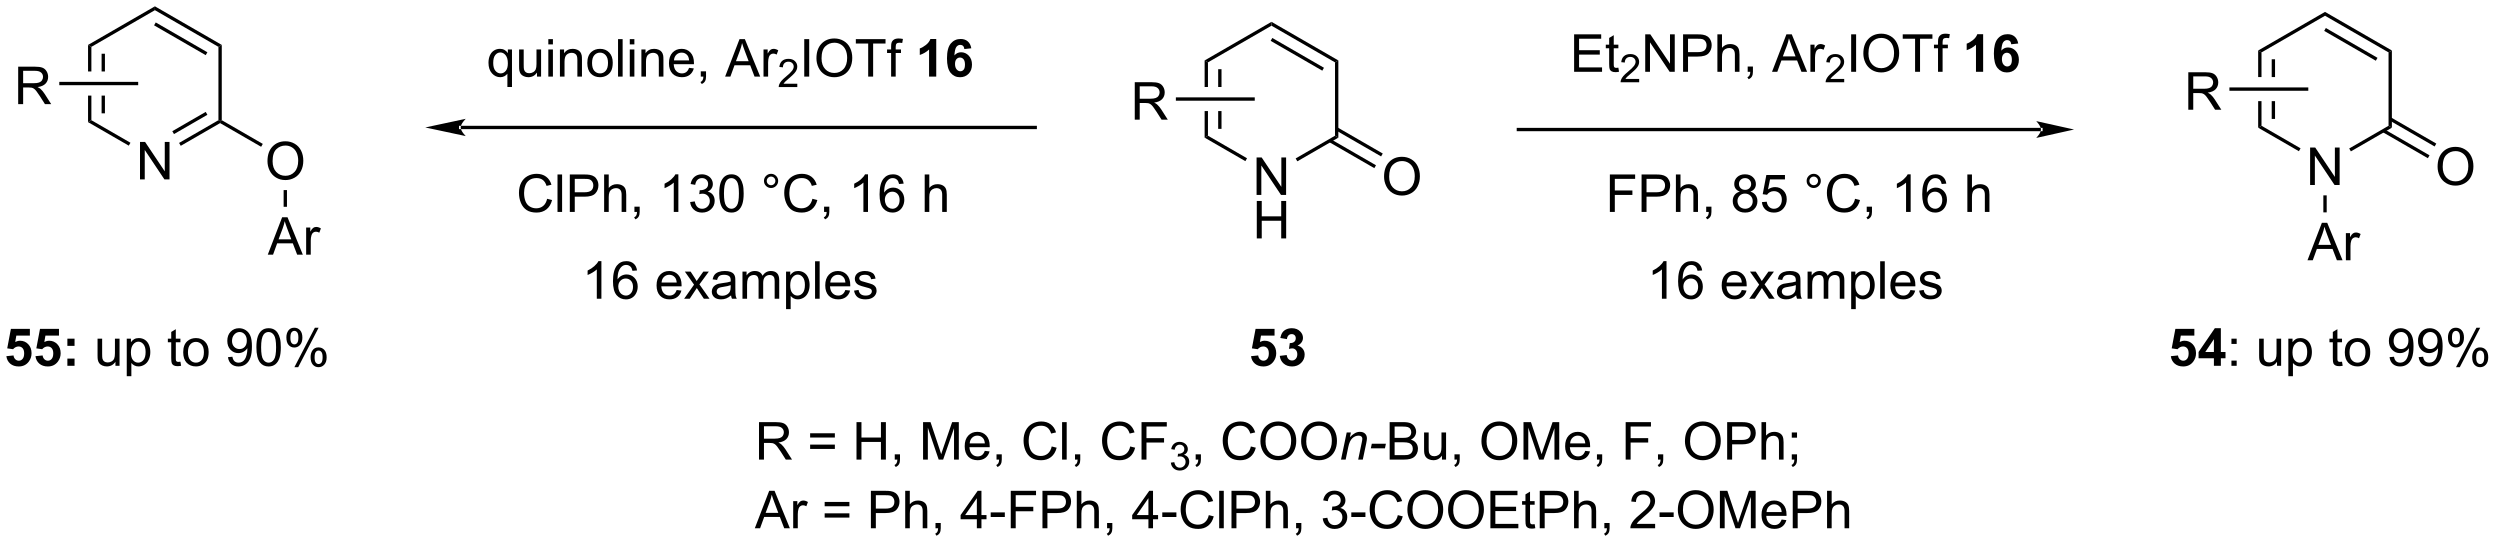
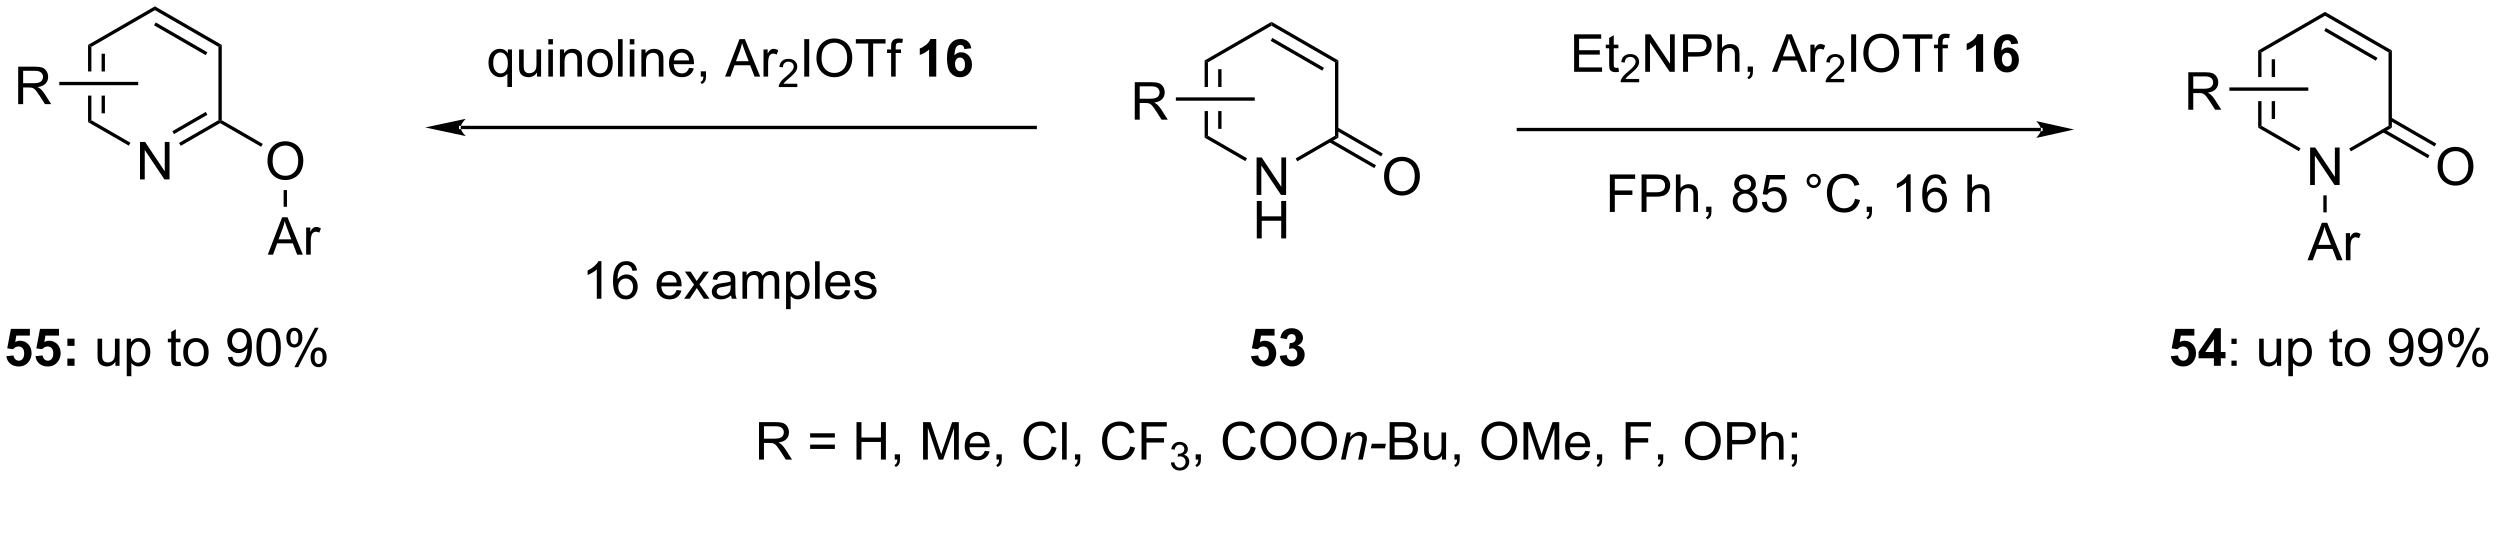
<svg xmlns="http://www.w3.org/2000/svg" stroke-dasharray="none" shape-rendering="auto" font-family="'Dialog'" text-rendering="auto" width="524" fill-opacity="1" color-interpolation="auto" color-rendering="auto" preserveAspectRatio="xMidYMid meet" font-size="12px" viewBox="0 0 524 114" fill="black" stroke="black" image-rendering="auto" stroke-miterlimit="10" stroke-linecap="square" stroke-linejoin="miter" font-style="normal" stroke-width="1" height="114" stroke-dashoffset="0" font-weight="normal" stroke-opacity="1">
  <defs id="genericDefs" />
  <g>
    <defs id="defs1">
      <clipPath clipPathUnits="userSpaceOnUse" id="clipPath1">
        <path d="M1 0.633 L393.282 0.633 L393.282 85.876 L1 85.876 L1 0.633 Z" />
      </clipPath>
      <clipPath clipPathUnits="userSpaceOnUse" id="clipPath2">
        <path d="M-0.044 16.607 L-0.044 99.48 L381.331 99.48 L381.331 16.607 Z" />
      </clipPath>
    </defs>
    <g transform="scale(1.333,1.333) translate(-1,-0.633) matrix(1.029,0,0,1.029,1.045,-16.45)">
      <path d="M311.829 36.648 L311.829 36.648 L231.976 36.648 L231.721 36.648 L231.721 36.138 L231.976 36.138 L311.829 36.138 L312.084 36.138 L312.084 36.648 ZM316.89 36.393 L311.104 35.107 C311.104 35.107 311.829 35.831 311.829 36.393 C311.829 36.956 311.104 37.679 311.104 37.679 Z" stroke="none" clip-path="url(#clipPath2)" />
    </g>
    <g transform="matrix(1.371,0,0,1.371,0.06,-22.776)">
      <path d="M115.994 86.875 L115.994 81.148 L118.533 81.148 Q119.299 81.148 119.697 81.302 Q120.096 81.456 120.333 81.846 Q120.572 82.237 120.572 82.711 Q120.572 83.32 120.177 83.74 Q119.783 84.156 118.958 84.268 Q119.26 84.414 119.416 84.555 Q119.747 84.859 120.044 85.315 L121.041 86.875 L120.088 86.875 L119.33 85.682 Q118.997 85.167 118.781 84.893 Q118.567 84.62 118.398 84.51 Q118.229 84.401 118.052 84.359 Q117.924 84.331 117.63 84.331 L116.752 84.331 L116.752 86.875 L115.994 86.875 ZM116.752 83.674 L118.38 83.674 Q118.901 83.674 119.192 83.568 Q119.487 83.461 119.638 83.224 Q119.791 82.987 119.791 82.711 Q119.791 82.305 119.494 82.044 Q119.2 81.781 118.565 81.781 L116.752 81.781 L116.752 83.674 ZM127.591 83.508 L123.809 83.508 L123.809 82.852 L127.591 82.852 L127.591 83.508 ZM127.591 85.245 L123.809 85.245 L123.809 84.588 L127.591 84.588 L127.591 85.245 ZM130.899 86.875 L130.899 81.148 L131.657 81.148 L131.657 83.5 L134.634 83.5 L134.634 81.148 L135.391 81.148 L135.391 86.875 L134.634 86.875 L134.634 84.174 L131.657 84.174 L131.657 86.875 L130.899 86.875 ZM136.747 86.875 L136.747 86.073 L137.549 86.073 L137.549 86.875 Q137.549 87.318 137.393 87.588 Q137.237 87.859 136.895 88.008 L136.7 87.708 Q136.924 87.609 137.028 87.419 Q137.135 87.232 137.145 86.875 L136.747 86.875 ZM141.075 86.875 L141.075 81.148 L142.216 81.148 L143.572 85.203 Q143.76 85.768 143.846 86.049 Q143.942 85.737 144.151 85.133 L145.52 81.148 L146.541 81.148 L146.541 86.875 L145.809 86.875 L145.809 82.081 L144.145 86.875 L143.463 86.875 L141.807 82 L141.807 86.875 L141.075 86.875 ZM150.512 85.539 L151.239 85.628 Q151.067 86.266 150.601 86.617 Q150.137 86.969 149.416 86.969 Q148.505 86.969 147.971 86.409 Q147.44 85.846 147.44 84.836 Q147.44 83.789 147.979 83.211 Q148.518 82.633 149.377 82.633 Q150.208 82.633 150.734 83.201 Q151.262 83.766 151.262 84.792 Q151.262 84.854 151.26 84.979 L148.166 84.979 Q148.205 85.664 148.552 86.029 Q148.901 86.391 149.419 86.391 Q149.807 86.391 150.08 86.188 Q150.354 85.984 150.512 85.539 ZM148.205 84.401 L150.52 84.401 Q150.474 83.878 150.255 83.617 Q149.919 83.211 149.385 83.211 Q148.901 83.211 148.57 83.537 Q148.239 83.859 148.205 84.401 ZM152.305 86.875 L152.305 86.073 L153.108 86.073 L153.108 86.875 Q153.108 87.318 152.951 87.588 Q152.795 87.859 152.454 88.008 L152.259 87.708 Q152.483 87.609 152.587 87.419 Q152.694 87.232 152.704 86.875 L152.305 86.875 ZM160.743 84.867 L161.501 85.057 Q161.264 85.992 160.644 86.484 Q160.024 86.974 159.131 86.974 Q158.204 86.974 157.623 86.596 Q157.045 86.219 156.74 85.505 Q156.438 84.789 156.438 83.969 Q156.438 83.073 156.78 82.409 Q157.123 81.742 157.753 81.396 Q158.384 81.049 159.141 81.049 Q160.001 81.049 160.587 81.487 Q161.173 81.924 161.405 82.719 L160.657 82.893 Q160.459 82.268 160.079 81.984 Q159.701 81.698 159.126 81.698 Q158.467 81.698 158.022 82.016 Q157.579 82.331 157.399 82.865 Q157.22 83.398 157.22 83.963 Q157.22 84.695 157.433 85.24 Q157.647 85.784 158.095 86.055 Q158.545 86.323 159.069 86.323 Q159.704 86.323 160.144 85.956 Q160.587 85.588 160.743 84.867 ZM162.33 86.875 L162.33 81.148 L163.033 81.148 L163.033 86.875 L162.33 86.875 ZM164.305 86.875 L164.305 86.073 L165.108 86.073 L165.108 86.875 Q165.108 87.318 164.951 87.588 Q164.795 87.859 164.454 88.008 L164.259 87.708 Q164.483 87.609 164.587 87.419 Q164.694 87.232 164.704 86.875 L164.305 86.875 ZM172.743 84.867 L173.501 85.057 Q173.264 85.992 172.644 86.484 Q172.024 86.974 171.131 86.974 Q170.204 86.974 169.623 86.596 Q169.045 86.219 168.74 85.505 Q168.438 84.789 168.438 83.969 Q168.438 83.073 168.78 82.409 Q169.123 81.742 169.753 81.396 Q170.384 81.049 171.141 81.049 Q172.001 81.049 172.587 81.487 Q173.173 81.924 173.405 82.719 L172.657 82.893 Q172.459 82.268 172.079 81.984 Q171.701 81.698 171.126 81.698 Q170.467 81.698 170.022 82.016 Q169.579 82.331 169.399 82.865 Q169.22 83.398 169.22 83.963 Q169.22 84.695 169.433 85.24 Q169.647 85.784 170.095 86.055 Q170.545 86.323 171.069 86.323 Q171.704 86.323 172.144 85.956 Q172.587 85.588 172.743 84.867 ZM174.474 86.875 L174.474 81.148 L178.338 81.148 L178.338 81.823 L175.231 81.823 L175.231 83.596 L177.919 83.596 L177.919 84.273 L175.231 84.273 L175.231 86.875 L174.474 86.875 Z" stroke="none" clip-path="url(#clipPath2)" />
    </g>
    <g transform="matrix(1.371,0,0,1.371,0.06,-22.776)">
      <path d="M178.956 87.34 L179.483 87.27 Q179.575 87.719 179.792 87.916 Q180.011 88.114 180.325 88.114 Q180.696 88.114 180.952 87.856 Q181.21 87.598 181.21 87.217 Q181.21 86.854 180.971 86.62 Q180.735 86.383 180.368 86.383 Q180.22 86.383 179.997 86.442 L180.055 85.979 Q180.108 85.985 180.139 85.985 Q180.477 85.985 180.747 85.809 Q181.016 85.633 181.016 85.266 Q181.016 84.977 180.819 84.787 Q180.624 84.596 180.313 84.596 Q180.005 84.596 179.8 84.79 Q179.595 84.983 179.536 85.37 L179.009 85.276 Q179.106 84.745 179.448 84.454 Q179.792 84.162 180.302 84.162 Q180.653 84.162 180.948 84.313 Q181.245 84.463 181.401 84.725 Q181.557 84.985 181.557 85.278 Q181.557 85.557 181.407 85.785 Q181.259 86.014 180.966 86.149 Q181.346 86.237 181.557 86.514 Q181.768 86.79 181.768 87.206 Q181.768 87.768 181.358 88.16 Q180.948 88.551 180.321 88.551 Q179.757 88.551 179.382 88.215 Q179.009 87.877 178.956 87.34 Z" stroke="none" clip-path="url(#clipPath2)" />
    </g>
    <g transform="matrix(1.371,0,0,1.371,0.06,-22.776)">
      <path d="M182.752 86.875 L182.752 86.073 L183.554 86.073 L183.554 86.875 Q183.554 87.318 183.398 87.588 Q183.241 87.859 182.9 88.008 L182.705 87.708 Q182.929 87.609 183.033 87.419 Q183.14 87.232 183.15 86.875 L182.752 86.875 ZM191.189 84.867 L191.947 85.057 Q191.71 85.992 191.09 86.484 Q190.47 86.974 189.577 86.974 Q188.65 86.974 188.069 86.596 Q187.491 86.219 187.187 85.505 Q186.885 84.789 186.885 83.969 Q186.885 83.073 187.226 82.409 Q187.569 81.742 188.2 81.396 Q188.83 81.049 189.588 81.049 Q190.447 81.049 191.033 81.487 Q191.619 81.924 191.851 82.719 L191.103 82.893 Q190.905 82.268 190.525 81.984 Q190.148 81.698 189.572 81.698 Q188.913 81.698 188.468 82.016 Q188.025 82.331 187.845 82.865 Q187.666 83.398 187.666 83.963 Q187.666 84.695 187.879 85.24 Q188.093 85.784 188.541 86.055 Q188.991 86.323 189.515 86.323 Q190.15 86.323 190.59 85.956 Q191.033 85.588 191.189 84.867 ZM192.651 84.086 Q192.651 82.659 193.417 81.854 Q194.183 81.047 195.394 81.047 Q196.185 81.047 196.821 81.427 Q197.459 81.805 197.792 82.482 Q198.128 83.159 198.128 84.018 Q198.128 84.891 197.776 85.578 Q197.425 86.266 196.779 86.62 Q196.136 86.974 195.388 86.974 Q194.581 86.974 193.943 86.583 Q193.308 86.19 192.98 85.516 Q192.651 84.838 192.651 84.086 ZM193.433 84.096 Q193.433 85.133 193.987 85.729 Q194.545 86.323 195.386 86.323 Q196.24 86.323 196.792 85.721 Q197.347 85.12 197.347 84.016 Q197.347 83.315 197.11 82.794 Q196.873 82.273 196.417 81.987 Q195.964 81.698 195.396 81.698 Q194.592 81.698 194.011 82.253 Q193.433 82.805 193.433 84.096 ZM198.874 84.086 Q198.874 82.659 199.64 81.854 Q200.405 81.047 201.616 81.047 Q202.408 81.047 203.043 81.427 Q203.681 81.805 204.015 82.482 Q204.351 83.159 204.351 84.018 Q204.351 84.891 203.999 85.578 Q203.648 86.266 203.002 86.62 Q202.358 86.974 201.611 86.974 Q200.804 86.974 200.166 86.583 Q199.53 86.19 199.202 85.516 Q198.874 84.838 198.874 84.086 ZM199.655 84.096 Q199.655 85.133 200.21 85.729 Q200.767 86.323 201.608 86.323 Q202.463 86.323 203.015 85.721 Q203.569 85.12 203.569 84.016 Q203.569 83.315 203.333 82.794 Q203.095 82.273 202.64 81.987 Q202.187 81.698 201.619 81.698 Q200.814 81.698 200.233 82.253 Q199.655 82.805 199.655 84.096 Z" stroke="none" clip-path="url(#clipPath2)" />
    </g>
    <g transform="matrix(1.371,0,0,1.371,0.06,-22.776)">
      <path d="M204.974 86.875 L205.842 82.727 L206.482 82.727 L206.331 83.448 Q206.748 83.023 207.11 82.828 Q207.474 82.633 207.855 82.633 Q208.357 82.633 208.644 82.906 Q208.933 83.18 208.933 83.635 Q208.933 83.867 208.831 84.362 L208.303 86.875 L207.597 86.875 L208.146 84.245 Q208.23 83.862 208.23 83.68 Q208.23 83.471 208.086 83.344 Q207.943 83.213 207.675 83.213 Q207.131 83.213 206.706 83.604 Q206.284 83.995 206.084 84.945 L205.683 86.875 L204.974 86.875 ZM209.53 85.156 L209.679 84.448 L211.835 84.448 L211.689 85.156 L209.53 85.156 Z" stroke="none" clip-path="url(#clipPath2)" />
    </g>
    <g transform="matrix(1.371,0,0,1.371,0.06,-22.776)">
      <path d="M212.408 86.875 L212.408 81.148 L214.556 81.148 Q215.213 81.148 215.609 81.323 Q216.007 81.495 216.231 81.857 Q216.455 82.219 216.455 82.612 Q216.455 82.979 216.254 83.305 Q216.056 83.628 215.655 83.828 Q216.174 83.979 216.452 84.346 Q216.734 84.713 216.734 85.213 Q216.734 85.617 216.562 85.963 Q216.392 86.307 216.142 86.495 Q215.892 86.682 215.515 86.779 Q215.14 86.875 214.593 86.875 L212.408 86.875 ZM213.166 83.555 L214.405 83.555 Q214.908 83.555 215.127 83.487 Q215.416 83.401 215.562 83.203 Q215.71 83.003 215.71 82.703 Q215.71 82.417 215.572 82.201 Q215.437 81.984 215.181 81.904 Q214.929 81.823 214.312 81.823 L213.166 81.823 L213.166 83.555 ZM213.166 86.198 L214.593 86.198 Q214.96 86.198 215.109 86.172 Q215.369 86.125 215.543 86.016 Q215.72 85.906 215.833 85.698 Q215.947 85.487 215.947 85.213 Q215.947 84.893 215.783 84.659 Q215.619 84.422 215.327 84.326 Q215.038 84.229 214.491 84.229 L213.166 84.229 L213.166 86.198 ZM220.405 86.875 L220.405 86.266 Q219.921 86.969 219.088 86.969 Q218.72 86.969 218.403 86.828 Q218.085 86.688 217.929 86.474 Q217.775 86.26 217.713 85.953 Q217.671 85.745 217.671 85.297 L217.671 82.727 L218.374 82.727 L218.374 85.026 Q218.374 85.578 218.416 85.768 Q218.484 86.047 218.697 86.206 Q218.913 86.362 219.228 86.362 Q219.546 86.362 219.822 86.201 Q220.101 86.039 220.215 85.76 Q220.33 85.479 220.33 84.948 L220.33 82.727 L221.033 82.727 L221.033 86.875 L220.405 86.875 ZM222.318 86.875 L222.318 86.073 L223.12 86.073 L223.12 86.875 Q223.12 87.318 222.964 87.588 Q222.808 87.859 222.467 88.008 L222.271 87.708 Q222.495 87.609 222.599 87.419 Q222.706 87.232 222.717 86.875 L222.318 86.875 ZM226.441 84.086 Q226.441 82.659 227.206 81.854 Q227.972 81.047 229.183 81.047 Q229.974 81.047 230.61 81.427 Q231.248 81.805 231.581 82.482 Q231.917 83.159 231.917 84.018 Q231.917 84.891 231.566 85.578 Q231.214 86.266 230.568 86.62 Q229.925 86.974 229.178 86.974 Q228.37 86.974 227.732 86.583 Q227.097 86.19 226.769 85.516 Q226.441 84.838 226.441 84.086 ZM227.222 84.096 Q227.222 85.133 227.776 85.729 Q228.334 86.323 229.175 86.323 Q230.029 86.323 230.581 85.721 Q231.136 85.12 231.136 84.016 Q231.136 83.315 230.899 82.794 Q230.662 82.273 230.206 81.987 Q229.753 81.698 229.185 81.698 Q228.381 81.698 227.8 82.253 Q227.222 82.805 227.222 84.096 ZM232.869 86.875 L232.869 81.148 L234.01 81.148 L235.366 85.203 Q235.554 85.768 235.64 86.049 Q235.736 85.737 235.945 85.133 L237.314 81.148 L238.335 81.148 L238.335 86.875 L237.603 86.875 L237.603 82.081 L235.939 86.875 L235.257 86.875 L233.601 82 L233.601 86.875 L232.869 86.875 ZM242.306 85.539 L243.033 85.628 Q242.861 86.266 242.395 86.617 Q241.931 86.969 241.21 86.969 Q240.299 86.969 239.765 86.409 Q239.234 85.846 239.234 84.836 Q239.234 83.789 239.773 83.211 Q240.312 82.633 241.171 82.633 Q242.002 82.633 242.528 83.201 Q243.056 83.766 243.056 84.792 Q243.056 84.854 243.054 84.979 L239.96 84.979 Q239.999 85.664 240.345 86.029 Q240.695 86.391 241.213 86.391 Q241.601 86.391 241.874 86.188 Q242.148 85.984 242.306 85.539 ZM239.999 84.401 L242.314 84.401 Q242.267 83.878 242.049 83.617 Q241.713 83.211 241.179 83.211 Q240.695 83.211 240.364 83.537 Q240.033 83.859 239.999 84.401 ZM244.099 86.875 L244.099 86.073 L244.901 86.073 L244.901 86.875 Q244.901 87.318 244.745 87.588 Q244.589 87.859 244.248 88.008 L244.053 87.708 Q244.276 87.609 244.381 87.419 Q244.488 87.232 244.498 86.875 L244.099 86.875 ZM248.49 86.875 L248.49 81.148 L252.355 81.148 L252.355 81.823 L249.248 81.823 L249.248 83.596 L251.935 83.596 L251.935 84.273 L249.248 84.273 L249.248 86.875 L248.49 86.875 ZM253.431 86.875 L253.431 86.073 L254.234 86.073 L254.234 86.875 Q254.234 87.318 254.077 87.588 Q253.921 87.859 253.58 88.008 L253.385 87.708 Q253.609 87.609 253.713 87.419 Q253.82 87.232 253.83 86.875 L253.431 86.875 ZM257.554 84.086 Q257.554 82.659 258.32 81.854 Q259.085 81.047 260.296 81.047 Q261.088 81.047 261.723 81.427 Q262.361 81.805 262.695 82.482 Q263.03 83.159 263.03 84.018 Q263.03 84.891 262.679 85.578 Q262.327 86.266 261.682 86.62 Q261.038 86.974 260.291 86.974 Q259.484 86.974 258.846 86.583 Q258.21 86.19 257.882 85.516 Q257.554 84.838 257.554 84.086 ZM258.335 84.096 Q258.335 85.133 258.89 85.729 Q259.447 86.323 260.288 86.323 Q261.142 86.323 261.695 85.721 Q262.249 85.12 262.249 84.016 Q262.249 83.315 262.012 82.794 Q261.775 82.273 261.32 81.987 Q260.866 81.698 260.299 81.698 Q259.494 81.698 258.913 82.253 Q258.335 82.805 258.335 84.096 ZM264.006 86.875 L264.006 81.148 L266.167 81.148 Q266.738 81.148 267.037 81.203 Q267.459 81.273 267.743 81.471 Q268.029 81.667 268.204 82.023 Q268.378 82.378 268.378 82.805 Q268.378 83.534 267.912 84.042 Q267.448 84.547 266.232 84.547 L264.764 84.547 L264.764 86.875 L264.006 86.875 ZM264.764 83.87 L266.245 83.87 Q266.98 83.87 267.287 83.596 Q267.597 83.323 267.597 82.828 Q267.597 82.469 267.414 82.213 Q267.232 81.956 266.935 81.875 Q266.745 81.823 266.23 81.823 L264.764 81.823 L264.764 83.87 ZM269.253 86.875 L269.253 81.148 L269.956 81.148 L269.956 83.203 Q270.448 82.633 271.198 82.633 Q271.659 82.633 271.998 82.815 Q272.339 82.995 272.485 83.315 Q272.631 83.635 272.631 84.245 L272.631 86.875 L271.928 86.875 L271.928 84.245 Q271.928 83.719 271.698 83.479 Q271.472 83.237 271.053 83.237 Q270.74 83.237 270.464 83.401 Q270.191 83.562 270.073 83.841 Q269.956 84.117 269.956 84.604 L269.956 86.875 L269.253 86.875 ZM273.885 83.526 L273.885 82.727 L274.687 82.727 L274.687 83.526 L273.885 83.526 ZM273.885 86.875 L273.885 86.073 L274.687 86.073 L274.687 86.875 Q274.687 87.318 274.53 87.588 Q274.374 87.859 274.033 88.008 L273.838 87.708 Q274.062 87.609 274.166 87.419 Q274.273 87.232 274.283 86.875 L273.885 86.875 Z" stroke="none" clip-path="url(#clipPath2)" />
    </g>
    <g transform="matrix(1.371,0,0,1.371,0.06,-22.776)">
-       <path d="M115.351 97.375 L117.552 91.648 L118.369 91.648 L120.713 97.375 L119.849 97.375 L119.182 95.641 L116.786 95.641 L116.158 97.375 L115.351 97.375 ZM117.005 95.023 L118.947 95.023 L118.349 93.438 Q118.075 92.713 117.942 92.25 Q117.833 92.799 117.635 93.344 L117.005 95.023 ZM121.221 97.375 L121.221 93.227 L121.854 93.227 L121.854 93.854 Q122.096 93.414 122.299 93.273 Q122.505 93.133 122.752 93.133 Q123.106 93.133 123.474 93.359 L123.231 94.01 Q122.974 93.859 122.716 93.859 Q122.487 93.859 122.302 93.997 Q122.119 94.135 122.041 94.383 Q121.924 94.758 121.924 95.203 L121.924 97.375 L121.221 97.375 ZM129.813 94.008 L126.032 94.008 L126.032 93.352 L129.813 93.352 L129.813 94.008 ZM129.813 95.745 L126.032 95.745 L126.032 95.088 L129.813 95.088 L129.813 95.745 ZM133.099 97.375 L133.099 91.648 L135.26 91.648 Q135.83 91.648 136.13 91.703 Q136.552 91.773 136.835 91.971 Q137.122 92.167 137.296 92.523 Q137.471 92.878 137.471 93.305 Q137.471 94.034 137.005 94.542 Q136.541 95.047 135.325 95.047 L133.856 95.047 L133.856 97.375 L133.099 97.375 ZM133.856 94.37 L135.338 94.37 Q136.072 94.37 136.38 94.096 Q136.69 93.823 136.69 93.328 Q136.69 92.969 136.507 92.713 Q136.325 92.456 136.028 92.375 Q135.838 92.323 135.322 92.323 L133.856 92.323 L133.856 94.37 ZM138.346 97.375 L138.346 91.648 L139.049 91.648 L139.049 93.703 Q139.541 93.133 140.291 93.133 Q140.752 93.133 141.091 93.315 Q141.432 93.495 141.578 93.815 Q141.724 94.135 141.724 94.745 L141.724 97.375 L141.02 97.375 L141.02 94.745 Q141.02 94.219 140.791 93.979 Q140.565 93.737 140.145 93.737 Q139.833 93.737 139.557 93.901 Q139.283 94.062 139.166 94.341 Q139.049 94.617 139.049 95.104 L139.049 97.375 L138.346 97.375 ZM142.977 97.375 L142.977 96.573 L143.78 96.573 L143.78 97.375 Q143.78 97.818 143.623 98.088 Q143.467 98.359 143.126 98.508 L142.93 98.208 Q143.155 98.109 143.259 97.919 Q143.365 97.732 143.376 97.375 L142.977 97.375 ZM149.298 97.375 L149.298 96.003 L146.813 96.003 L146.813 95.359 L149.428 91.648 L150.001 91.648 L150.001 95.359 L150.774 95.359 L150.774 96.003 L150.001 96.003 L150.001 97.375 L149.298 97.375 ZM149.298 95.359 L149.298 92.776 L147.506 95.359 L149.298 95.359 ZM151.416 95.656 L151.416 94.948 L153.575 94.948 L153.575 95.656 L151.416 95.656 ZM154.481 97.375 L154.481 91.648 L158.346 91.648 L158.346 92.323 L155.239 92.323 L155.239 94.096 L157.927 94.096 L157.927 94.773 L155.239 94.773 L155.239 97.375 L154.481 97.375 ZM159.329 97.375 L159.329 91.648 L161.49 91.648 Q162.061 91.648 162.36 91.703 Q162.782 91.773 163.066 91.971 Q163.352 92.167 163.527 92.523 Q163.701 92.878 163.701 93.305 Q163.701 94.034 163.235 94.542 Q162.772 95.047 161.555 95.047 L160.087 95.047 L160.087 97.375 L159.329 97.375 ZM160.087 94.37 L161.569 94.37 Q162.303 94.37 162.61 94.096 Q162.92 93.823 162.92 93.328 Q162.92 92.969 162.738 92.713 Q162.555 92.456 162.259 92.375 Q162.069 92.323 161.553 92.323 L160.087 92.323 L160.087 94.37 ZM164.576 97.375 L164.576 91.648 L165.28 91.648 L165.28 93.703 Q165.772 93.133 166.522 93.133 Q166.983 93.133 167.321 93.315 Q167.662 93.495 167.808 93.815 Q167.954 94.135 167.954 94.745 L167.954 97.375 L167.251 97.375 L167.251 94.745 Q167.251 94.219 167.022 93.979 Q166.795 93.737 166.376 93.737 Q166.063 93.737 165.787 93.901 Q165.514 94.062 165.397 94.341 Q165.28 94.617 165.28 95.104 L165.28 97.375 L164.576 97.375 ZM169.208 97.375 L169.208 96.573 L170.01 96.573 L170.01 97.375 Q170.01 97.818 169.854 98.088 Q169.697 98.359 169.356 98.508 L169.161 98.208 Q169.385 98.109 169.489 97.919 Q169.596 97.732 169.606 97.375 L169.208 97.375 ZM175.528 97.375 L175.528 96.003 L173.044 96.003 L173.044 95.359 L175.658 91.648 L176.231 91.648 L176.231 95.359 L177.005 95.359 L177.005 96.003 L176.231 96.003 L176.231 97.375 L175.528 97.375 ZM175.528 95.359 L175.528 92.776 L173.737 95.359 L175.528 95.359 ZM177.647 95.656 L177.647 94.948 L179.805 94.948 L179.805 95.656 L177.647 95.656 ZM184.759 95.367 L185.516 95.557 Q185.28 96.492 184.66 96.984 Q184.04 97.474 183.147 97.474 Q182.22 97.474 181.639 97.096 Q181.061 96.719 180.756 96.005 Q180.454 95.289 180.454 94.469 Q180.454 93.573 180.795 92.909 Q181.139 92.242 181.769 91.896 Q182.399 91.549 183.157 91.549 Q184.016 91.549 184.602 91.987 Q185.188 92.424 185.42 93.219 L184.673 93.393 Q184.475 92.768 184.095 92.484 Q183.717 92.198 183.141 92.198 Q182.483 92.198 182.037 92.516 Q181.595 92.831 181.415 93.365 Q181.235 93.898 181.235 94.463 Q181.235 95.195 181.449 95.74 Q181.662 96.284 182.11 96.555 Q182.561 96.823 183.084 96.823 Q183.72 96.823 184.16 96.456 Q184.602 96.088 184.759 95.367 ZM186.346 97.375 L186.346 91.648 L187.049 91.648 L187.049 97.375 L186.346 97.375 ZM188.227 97.375 L188.227 91.648 L190.389 91.648 Q190.959 91.648 191.259 91.703 Q191.68 91.773 191.964 91.971 Q192.251 92.167 192.425 92.523 Q192.6 92.878 192.6 93.305 Q192.6 94.034 192.134 94.542 Q191.67 95.047 190.454 95.047 L188.985 95.047 L188.985 97.375 L188.227 97.375 ZM188.985 94.37 L190.467 94.37 Q191.201 94.37 191.509 94.096 Q191.819 93.823 191.819 93.328 Q191.819 92.969 191.636 92.713 Q191.454 92.456 191.157 92.375 Q190.967 92.323 190.451 92.323 L188.985 92.323 L188.985 94.37 ZM193.475 97.375 L193.475 91.648 L194.178 91.648 L194.178 93.703 Q194.67 93.133 195.42 93.133 Q195.881 93.133 196.22 93.315 Q196.561 93.495 196.707 93.815 Q196.852 94.135 196.852 94.745 L196.852 97.375 L196.149 97.375 L196.149 94.745 Q196.149 94.219 195.92 93.979 Q195.694 93.737 195.274 93.737 Q194.962 93.737 194.686 93.901 Q194.412 94.062 194.295 94.341 Q194.178 94.617 194.178 95.104 L194.178 97.375 L193.475 97.375 ZM198.106 97.375 L198.106 96.573 L198.908 96.573 L198.908 97.375 Q198.908 97.818 198.752 98.088 Q198.596 98.359 198.255 98.508 L198.059 98.208 Q198.283 98.109 198.387 97.919 Q198.494 97.732 198.505 97.375 L198.106 97.375 ZM202.177 95.862 L202.88 95.768 Q203.002 96.367 203.291 96.63 Q203.583 96.893 204.002 96.893 Q204.497 96.893 204.838 96.549 Q205.182 96.206 205.182 95.698 Q205.182 95.213 204.864 94.901 Q204.549 94.586 204.059 94.586 Q203.862 94.586 203.565 94.664 L203.643 94.047 Q203.713 94.055 203.755 94.055 Q204.205 94.055 204.565 93.82 Q204.924 93.586 204.924 93.096 Q204.924 92.711 204.661 92.458 Q204.401 92.203 203.987 92.203 Q203.575 92.203 203.302 92.461 Q203.028 92.719 202.95 93.234 L202.247 93.109 Q202.377 92.401 202.833 92.013 Q203.291 91.625 203.971 91.625 Q204.44 91.625 204.833 91.826 Q205.229 92.026 205.437 92.375 Q205.645 92.721 205.645 93.112 Q205.645 93.484 205.445 93.789 Q205.247 94.094 204.856 94.273 Q205.364 94.391 205.645 94.76 Q205.927 95.128 205.927 95.682 Q205.927 96.432 205.38 96.956 Q204.833 97.477 203.997 97.477 Q203.244 97.477 202.744 97.029 Q202.247 96.578 202.177 95.862 ZM206.545 95.656 L206.545 94.948 L208.704 94.948 L208.704 95.656 L206.545 95.656 ZM213.657 95.367 L214.415 95.557 Q214.178 96.492 213.558 96.984 Q212.938 97.474 212.045 97.474 Q211.118 97.474 210.537 97.096 Q209.959 96.719 209.655 96.005 Q209.352 95.289 209.352 94.469 Q209.352 93.573 209.694 92.909 Q210.037 92.242 210.667 91.896 Q211.298 91.549 212.055 91.549 Q212.915 91.549 213.501 91.987 Q214.087 92.424 214.319 93.219 L213.571 93.393 Q213.373 92.768 212.993 92.484 Q212.615 92.198 212.04 92.198 Q211.381 92.198 210.936 92.516 Q210.493 92.831 210.313 93.365 Q210.134 93.898 210.134 94.463 Q210.134 95.195 210.347 95.74 Q210.561 96.284 211.009 96.555 Q211.459 96.823 211.983 96.823 Q212.618 96.823 213.058 96.456 Q213.501 96.088 213.657 95.367 ZM215.119 94.586 Q215.119 93.159 215.885 92.354 Q216.651 91.547 217.862 91.547 Q218.653 91.547 219.289 91.927 Q219.927 92.305 220.26 92.982 Q220.596 93.659 220.596 94.518 Q220.596 95.391 220.244 96.078 Q219.893 96.766 219.247 97.12 Q218.604 97.474 217.856 97.474 Q217.049 97.474 216.411 97.083 Q215.776 96.69 215.447 96.016 Q215.119 95.338 215.119 94.586 ZM215.901 94.596 Q215.901 95.633 216.455 96.229 Q217.012 96.823 217.854 96.823 Q218.708 96.823 219.26 96.221 Q219.815 95.62 219.815 94.516 Q219.815 93.815 219.578 93.294 Q219.341 92.773 218.885 92.487 Q218.432 92.198 217.864 92.198 Q217.059 92.198 216.479 92.753 Q215.901 93.305 215.901 94.596 ZM221.342 94.586 Q221.342 93.159 222.108 92.354 Q222.873 91.547 224.084 91.547 Q224.876 91.547 225.511 91.927 Q226.149 92.305 226.483 92.982 Q226.819 93.659 226.819 94.518 Q226.819 95.391 226.467 96.078 Q226.115 96.766 225.47 97.12 Q224.826 97.474 224.079 97.474 Q223.272 97.474 222.634 97.083 Q221.998 96.69 221.67 96.016 Q221.342 95.338 221.342 94.586 ZM222.123 94.596 Q222.123 95.633 222.678 96.229 Q223.235 96.823 224.076 96.823 Q224.93 96.823 225.483 96.221 Q226.037 95.62 226.037 94.516 Q226.037 93.815 225.8 93.294 Q225.563 92.773 225.108 92.487 Q224.655 92.198 224.087 92.198 Q223.282 92.198 222.701 92.753 Q222.123 93.305 222.123 94.596 ZM227.809 97.375 L227.809 91.648 L231.95 91.648 L231.95 92.323 L228.567 92.323 L228.567 94.078 L231.737 94.078 L231.737 94.75 L228.567 94.75 L228.567 96.698 L232.083 96.698 L232.083 97.375 L227.809 97.375 ZM234.575 96.745 L234.677 97.367 Q234.38 97.43 234.145 97.43 Q233.762 97.43 233.552 97.31 Q233.341 97.188 233.255 96.99 Q233.169 96.792 233.169 96.159 L233.169 93.773 L232.653 93.773 L232.653 93.227 L233.169 93.227 L233.169 92.198 L233.869 91.776 L233.869 93.227 L234.575 93.227 L234.575 93.773 L233.869 93.773 L233.869 96.198 Q233.869 96.5 233.906 96.586 Q233.942 96.672 234.026 96.724 Q234.112 96.773 234.268 96.773 Q234.385 96.773 234.575 96.745 ZM235.352 97.375 L235.352 91.648 L237.514 91.648 Q238.084 91.648 238.384 91.703 Q238.805 91.773 239.089 91.971 Q239.376 92.167 239.55 92.523 Q239.725 92.878 239.725 93.305 Q239.725 94.034 239.259 94.542 Q238.795 95.047 237.579 95.047 L236.11 95.047 L236.11 97.375 L235.352 97.375 ZM236.11 94.37 L237.592 94.37 Q238.326 94.37 238.634 94.096 Q238.944 93.823 238.944 93.328 Q238.944 92.969 238.761 92.713 Q238.579 92.456 238.282 92.375 Q238.092 92.323 237.576 92.323 L236.11 92.323 L236.11 94.37 ZM240.6 97.375 L240.6 91.648 L241.303 91.648 L241.303 93.703 Q241.795 93.133 242.545 93.133 Q243.006 93.133 243.345 93.315 Q243.686 93.495 243.832 93.815 Q243.977 94.135 243.977 94.745 L243.977 97.375 L243.274 97.375 L243.274 94.745 Q243.274 94.219 243.045 93.979 Q242.819 93.737 242.399 93.737 Q242.087 93.737 241.811 93.901 Q241.537 94.062 241.42 94.341 Q241.303 94.617 241.303 95.104 L241.303 97.375 L240.6 97.375 ZM245.231 97.375 L245.231 96.573 L246.033 96.573 L246.033 97.375 Q246.033 97.818 245.877 98.088 Q245.721 98.359 245.38 98.508 L245.184 98.208 Q245.408 98.109 245.512 97.919 Q245.619 97.732 245.63 97.375 L245.231 97.375 ZM252.994 96.698 L252.994 97.375 L249.208 97.375 Q249.2 97.12 249.291 96.885 Q249.434 96.5 249.752 96.125 Q250.072 95.75 250.674 95.258 Q251.606 94.492 251.934 94.044 Q252.262 93.596 252.262 93.198 Q252.262 92.781 251.963 92.495 Q251.666 92.206 251.184 92.206 Q250.677 92.206 250.372 92.51 Q250.067 92.815 250.065 93.354 L249.341 93.281 Q249.416 92.471 249.901 92.049 Q250.385 91.625 251.2 91.625 Q252.026 91.625 252.505 92.083 Q252.987 92.539 252.987 93.213 Q252.987 93.557 252.846 93.891 Q252.705 94.221 252.377 94.588 Q252.052 94.956 251.294 95.596 Q250.661 96.128 250.481 96.318 Q250.302 96.508 250.184 96.698 L252.994 96.698 ZM253.67 95.656 L253.67 94.948 L255.829 94.948 L255.829 95.656 L253.67 95.656 ZM256.467 94.586 Q256.467 93.159 257.233 92.354 Q257.998 91.547 259.209 91.547 Q260.001 91.547 260.636 91.927 Q261.274 92.305 261.608 92.982 Q261.943 93.659 261.943 94.518 Q261.943 95.391 261.592 96.078 Q261.24 96.766 260.595 97.12 Q259.951 97.474 259.204 97.474 Q258.397 97.474 257.759 97.083 Q257.123 96.69 256.795 96.016 Q256.467 95.338 256.467 94.586 ZM257.248 94.596 Q257.248 95.633 257.803 96.229 Q258.36 96.823 259.201 96.823 Q260.055 96.823 260.608 96.221 Q261.162 95.62 261.162 94.516 Q261.162 93.815 260.925 93.294 Q260.688 92.773 260.233 92.487 Q259.779 92.198 259.212 92.198 Q258.407 92.198 257.826 92.753 Q257.248 93.305 257.248 94.596 ZM262.895 97.375 L262.895 91.648 L264.036 91.648 L265.393 95.703 Q265.58 96.268 265.666 96.549 Q265.762 96.237 265.971 95.633 L267.341 91.648 L268.361 91.648 L268.361 97.375 L267.63 97.375 L267.63 92.581 L265.966 97.375 L265.283 97.375 L263.627 92.5 L263.627 97.375 L262.895 97.375 ZM272.333 96.039 L273.059 96.128 Q272.887 96.766 272.421 97.117 Q271.958 97.469 271.236 97.469 Q270.325 97.469 269.791 96.909 Q269.26 96.346 269.26 95.336 Q269.26 94.289 269.799 93.711 Q270.338 93.133 271.197 93.133 Q272.028 93.133 272.554 93.701 Q273.083 94.266 273.083 95.292 Q273.083 95.354 273.08 95.479 L269.986 95.479 Q270.026 96.164 270.372 96.529 Q270.721 96.891 271.239 96.891 Q271.627 96.891 271.901 96.688 Q272.174 96.484 272.333 96.039 ZM270.026 94.901 L272.341 94.901 Q272.294 94.378 272.075 94.117 Q271.739 93.711 271.205 93.711 Q270.721 93.711 270.39 94.037 Q270.059 94.359 270.026 94.901 ZM274.032 97.375 L274.032 91.648 L276.193 91.648 Q276.764 91.648 277.063 91.703 Q277.485 91.773 277.769 91.971 Q278.055 92.167 278.23 92.523 Q278.404 92.878 278.404 93.305 Q278.404 94.034 277.938 94.542 Q277.475 95.047 276.259 95.047 L274.79 95.047 L274.79 97.375 L274.032 97.375 ZM274.79 94.37 L276.272 94.37 Q277.006 94.37 277.313 94.096 Q277.623 93.823 277.623 93.328 Q277.623 92.969 277.441 92.713 Q277.259 92.456 276.962 92.375 Q276.772 92.323 276.256 92.323 L274.79 92.323 L274.79 94.37 ZM279.279 97.375 L279.279 91.648 L279.983 91.648 L279.983 93.703 Q280.475 93.133 281.225 93.133 Q281.686 93.133 282.024 93.315 Q282.365 93.495 282.511 93.815 Q282.657 94.135 282.657 94.745 L282.657 97.375 L281.954 97.375 L281.954 94.745 Q281.954 94.219 281.725 93.979 Q281.498 93.737 281.079 93.737 Q280.766 93.737 280.49 93.901 Q280.217 94.062 280.1 94.341 Q279.983 94.617 279.983 95.104 L279.983 97.375 L279.279 97.375 Z" stroke="none" clip-path="url(#clipPath2)" />
-     </g>
+       </g>
    <g transform="matrix(1.371,0,0,1.371,0.06,-22.776)">
      <path d="M192.064 46.413 L192.064 40.686 L192.842 40.686 L195.85 45.181 L195.85 40.686 L196.577 40.686 L196.577 46.413 L195.798 46.413 L192.79 41.913 L192.79 46.413 L192.064 46.413 Z" stroke="none" clip-path="url(#clipPath2)" />
    </g>
    <g transform="matrix(1.371,0,0,1.371,0.06,-22.776)">
      <path d="M192.095 53.063 L192.095 47.336 L192.853 47.336 L192.853 49.688 L195.829 49.688 L195.829 47.336 L196.587 47.336 L196.587 53.063 L195.829 53.063 L195.829 50.362 L192.853 50.362 L192.853 53.063 L192.095 53.063 Z" stroke="none" clip-path="url(#clipPath2)" />
    </g>
    <g transform="matrix(1.371,0,0,1.371,0.06,-22.776)">
      <path d="M184.121 25.853 L184.121 29.912 L184.631 29.912 L184.631 26.147 L184.121 25.853 ZM186.192 27.196 L186.192 29.912 L186.703 29.912 L186.703 27.196 ZM186.192 33.597 L186.192 36.313 L186.703 36.313 L186.703 33.597 ZM184.121 33.597 L184.121 37.656 L184.631 37.361 L184.631 33.597 Z" stroke="none" clip-path="url(#clipPath2)" />
    </g>
    <g transform="matrix(1.371,0,0,1.371,0.06,-22.776)">
      <path d="M184.121 37.656 L184.631 37.361 L190.604 40.81 L190.349 41.251 Z" stroke="none" clip-path="url(#clipPath2)" />
    </g>
    <g transform="matrix(1.371,0,0,1.371,0.06,-22.776)">
      <path d="M198.294 41.276 L198.039 40.834 L204.055 37.361 L204.565 37.656 Z" stroke="none" clip-path="url(#clipPath2)" />
    </g>
    <g transform="matrix(1.371,0,0,1.371,0.06,-22.776)">
      <path d="M204.565 37.656 L204.055 37.361 L204.055 26.147 L204.565 25.853 Z" stroke="none" clip-path="url(#clipPath2)" />
    </g>
    <g transform="matrix(1.371,0,0,1.371,0.06,-22.776)">
      <path d="M204.565 25.853 L204.055 26.147 L194.343 20.54 L194.343 19.951 ZM202.366 26.975 L194.47 22.417 L194.215 22.859 L202.111 27.417 Z" stroke="none" clip-path="url(#clipPath2)" />
    </g>
    <g transform="matrix(1.371,0,0,1.371,0.06,-22.776)">
      <path d="M194.343 19.951 L194.343 20.54 L184.631 26.147 L184.121 25.853 Z" stroke="none" clip-path="url(#clipPath2)" />
    </g>
    <g transform="matrix(1.371,0,0,1.371,0.06,-22.776)">
      <path d="M211.553 43.624 Q211.553 42.197 212.319 41.392 Q213.084 40.585 214.295 40.585 Q215.087 40.585 215.722 40.965 Q216.36 41.343 216.694 42.02 Q217.03 42.697 217.03 43.556 Q217.03 44.428 216.678 45.116 Q216.327 45.803 215.681 46.158 Q215.037 46.512 214.29 46.512 Q213.483 46.512 212.845 46.121 Q212.209 45.728 211.881 45.053 Q211.553 44.376 211.553 43.624 ZM212.334 43.634 Q212.334 44.671 212.889 45.267 Q213.446 45.861 214.287 45.861 Q215.142 45.861 215.694 45.259 Q216.248 44.658 216.248 43.553 Q216.248 42.853 216.012 42.332 Q215.774 41.811 215.319 41.525 Q214.866 41.236 214.298 41.236 Q213.493 41.236 212.912 41.791 Q212.334 42.343 212.334 43.634 Z" stroke="none" clip-path="url(#clipPath2)" />
    </g>
    <g transform="matrix(1.371,0,0,1.371,0.06,-22.776)">
      <path d="M203.146 38.328 L210.064 42.321 L210.319 41.879 L203.401 37.886 ZM204.182 36.533 L211.099 40.527 L211.355 40.085 L204.437 36.092 Z" stroke="none" clip-path="url(#clipPath2)" />
    </g>
    <g transform="matrix(1.371,0,0,1.371,0.06,-22.776)">
      <path d="M173.44 34.904 L173.44 29.178 L175.979 29.178 Q176.745 29.178 177.143 29.331 Q177.542 29.485 177.779 29.876 Q178.018 30.266 178.018 30.74 Q178.018 31.35 177.623 31.769 Q177.229 32.186 176.404 32.297 Q176.706 32.443 176.862 32.584 Q177.193 32.889 177.49 33.344 L178.487 34.904 L177.534 34.904 L176.776 33.712 Q176.443 33.196 176.227 32.922 Q176.013 32.649 175.844 32.54 Q175.675 32.43 175.498 32.389 Q175.37 32.36 175.076 32.36 L174.198 32.36 L174.198 34.904 L173.44 34.904 ZM174.198 31.704 L175.826 31.704 Q176.346 31.704 176.638 31.597 Q176.932 31.49 177.083 31.253 Q177.237 31.016 177.237 30.74 Q177.237 30.334 176.94 30.074 Q176.646 29.811 176.011 29.811 L174.198 29.811 L174.198 31.704 Z" stroke="none" clip-path="url(#clipPath2)" />
    </g>
    <g transform="matrix(1.371,0,0,1.371,0.06,-22.776)">
      <path d="M191.785 31.499 L191.785 32.009 L179.725 32.009 L179.725 31.499 Z" stroke="none" clip-path="url(#clipPath2)" />
    </g>
    <g transform="matrix(1.371,0,0,1.371,0.06,-22.776)">
      <path d="M240.608 27.589 L240.608 21.862 L244.749 21.862 L244.749 22.537 L241.366 22.537 L241.366 24.292 L244.535 24.292 L244.535 24.964 L241.366 24.964 L241.366 26.912 L244.881 26.912 L244.881 27.589 L240.608 27.589 ZM247.374 26.959 L247.475 27.581 Q247.178 27.643 246.944 27.643 Q246.561 27.643 246.35 27.524 Q246.139 27.401 246.053 27.203 Q245.967 27.006 245.967 26.373 L245.967 23.987 L245.452 23.987 L245.452 23.44 L245.967 23.44 L245.967 22.412 L246.668 21.99 L246.668 23.44 L247.374 23.44 L247.374 23.987 L246.668 23.987 L246.668 26.412 Q246.668 26.714 246.704 26.8 Q246.741 26.886 246.824 26.938 Q246.91 26.987 247.066 26.987 Q247.184 26.987 247.374 26.959 Z" stroke="none" clip-path="url(#clipPath2)" />
    </g>
    <g transform="matrix(1.371,0,0,1.371,0.06,-22.776)">
      <path d="M250.555 28.681 L250.555 29.189 L247.715 29.189 Q247.71 28.997 247.778 28.822 Q247.885 28.533 248.124 28.251 Q248.364 27.97 248.815 27.601 Q249.514 27.027 249.76 26.691 Q250.006 26.355 250.006 26.056 Q250.006 25.744 249.782 25.529 Q249.559 25.312 249.198 25.312 Q248.817 25.312 248.589 25.54 Q248.36 25.769 248.358 26.173 L247.815 26.119 Q247.872 25.511 248.235 25.195 Q248.598 24.876 249.21 24.876 Q249.829 24.876 250.188 25.22 Q250.549 25.562 250.549 26.068 Q250.549 26.326 250.444 26.576 Q250.339 26.824 250.092 27.099 Q249.848 27.374 249.28 27.855 Q248.805 28.253 248.671 28.396 Q248.536 28.538 248.448 28.681 L250.555 28.681 Z" stroke="none" clip-path="url(#clipPath2)" />
    </g>
    <g transform="matrix(1.371,0,0,1.371,0.06,-22.776)">
      <path d="M251.48 27.589 L251.48 21.862 L252.259 21.862 L255.267 26.357 L255.267 21.862 L255.993 21.862 L255.993 27.589 L255.214 27.589 L252.207 23.089 L252.207 27.589 L251.48 27.589 ZM257.265 27.589 L257.265 21.862 L259.427 21.862 Q259.997 21.862 260.296 21.917 Q260.718 21.987 261.002 22.185 Q261.289 22.381 261.463 22.737 Q261.638 23.091 261.638 23.518 Q261.638 24.248 261.171 24.756 Q260.708 25.261 259.492 25.261 L258.023 25.261 L258.023 27.589 L257.265 27.589 ZM258.023 24.584 L259.505 24.584 Q260.239 24.584 260.546 24.31 Q260.856 24.037 260.856 23.542 Q260.856 23.183 260.674 22.927 Q260.492 22.669 260.195 22.589 Q260.005 22.537 259.489 22.537 L258.023 22.537 L258.023 24.584 ZM262.513 27.589 L262.513 21.862 L263.216 21.862 L263.216 23.917 Q263.708 23.347 264.458 23.347 Q264.919 23.347 265.257 23.529 Q265.599 23.709 265.744 24.029 Q265.89 24.349 265.89 24.959 L265.89 27.589 L265.187 27.589 L265.187 24.959 Q265.187 24.433 264.958 24.193 Q264.731 23.951 264.312 23.951 Q264 23.951 263.724 24.115 Q263.45 24.276 263.333 24.555 Q263.216 24.831 263.216 25.318 L263.216 27.589 L262.513 27.589 ZM267.144 27.589 L267.144 26.787 L267.946 26.787 L267.946 27.589 Q267.946 28.032 267.79 28.302 Q267.634 28.573 267.293 28.722 L267.097 28.422 Q267.321 28.323 267.425 28.133 Q267.532 27.946 267.543 27.589 L267.144 27.589 ZM270.865 27.589 L273.066 21.862 L273.884 21.862 L276.228 27.589 L275.363 27.589 L274.696 25.854 L272.3 25.854 L271.673 27.589 L270.865 27.589 ZM272.519 25.237 L274.462 25.237 L273.863 23.651 Q273.589 22.927 273.457 22.464 Q273.347 23.013 273.149 23.558 L272.519 25.237 ZM276.735 27.589 L276.735 23.44 L277.368 23.44 L277.368 24.068 Q277.61 23.628 277.813 23.487 Q278.019 23.347 278.267 23.347 Q278.621 23.347 278.988 23.573 L278.746 24.224 Q278.488 24.073 278.23 24.073 Q278.001 24.073 277.816 24.211 Q277.634 24.349 277.556 24.597 Q277.438 24.972 277.438 25.417 L277.438 27.589 L276.735 27.589 Z" stroke="none" clip-path="url(#clipPath2)" />
    </g>
    <g transform="matrix(1.371,0,0,1.371,0.06,-22.776)">
      <path d="M281.9 28.681 L281.9 29.189 L279.06 29.189 Q279.054 28.997 279.123 28.822 Q279.23 28.533 279.468 28.251 Q279.709 27.97 280.16 27.601 Q280.859 27.027 281.105 26.691 Q281.351 26.355 281.351 26.056 Q281.351 25.744 281.127 25.529 Q280.904 25.312 280.543 25.312 Q280.162 25.312 279.933 25.54 Q279.705 25.769 279.703 26.173 L279.16 26.119 Q279.216 25.511 279.58 25.195 Q279.943 24.876 280.554 24.876 Q281.173 24.876 281.533 25.22 Q281.894 25.562 281.894 26.068 Q281.894 26.326 281.789 26.576 Q281.683 26.824 281.437 27.099 Q281.193 27.374 280.625 27.855 Q280.15 28.253 280.015 28.396 Q279.88 28.538 279.793 28.681 L281.9 28.681 Z" stroke="none" clip-path="url(#clipPath2)" />
    </g>
    <g transform="matrix(1.371,0,0,1.371,0.06,-22.776)">
      <path d="M282.963 27.589 L282.963 21.862 L283.721 21.862 L283.721 27.589 L282.963 27.589 ZM284.826 24.8 Q284.826 23.373 285.592 22.568 Q286.358 21.761 287.568 21.761 Q288.36 21.761 288.995 22.141 Q289.634 22.518 289.967 23.196 Q290.303 23.873 290.303 24.732 Q290.303 25.604 289.951 26.292 Q289.6 26.979 288.954 27.334 Q288.311 27.688 287.563 27.688 Q286.756 27.688 286.118 27.297 Q285.483 26.904 285.154 26.229 Q284.826 25.552 284.826 24.8 ZM285.608 24.81 Q285.608 25.847 286.162 26.443 Q286.719 27.037 287.561 27.037 Q288.415 27.037 288.967 26.435 Q289.522 25.834 289.522 24.729 Q289.522 24.029 289.284 23.508 Q289.048 22.987 288.592 22.701 Q288.139 22.412 287.571 22.412 Q286.766 22.412 286.186 22.966 Q285.608 23.518 285.608 24.81 ZM292.736 27.589 L292.736 22.537 L290.848 22.537 L290.848 21.862 L295.387 21.862 L295.387 22.537 L293.494 22.537 L293.494 27.589 L292.736 27.589 ZM296.243 27.589 L296.243 23.987 L295.623 23.987 L295.623 23.44 L296.243 23.44 L296.243 22.998 Q296.243 22.581 296.318 22.378 Q296.42 22.104 296.675 21.935 Q296.93 21.763 297.391 21.763 Q297.688 21.763 298.048 21.834 L297.943 22.448 Q297.725 22.409 297.529 22.409 Q297.209 22.409 297.076 22.547 Q296.943 22.683 296.943 23.058 L296.943 23.44 L297.751 23.44 L297.751 23.987 L296.943 23.987 L296.943 27.589 L296.243 27.589 Z" stroke="none" clip-path="url(#clipPath2)" />
    </g>
    <g transform="matrix(1.371,0,0,1.371,0.06,-22.776)">
      <path d="M303.141 27.589 L302.045 27.589 L302.045 23.451 Q301.443 24.013 300.626 24.284 L300.626 23.287 Q301.055 23.146 301.558 22.756 Q302.063 22.362 302.251 21.839 L303.141 21.839 L303.141 27.589 ZM308.502 23.263 L307.439 23.381 Q307.4 23.052 307.236 22.896 Q307.072 22.74 306.809 22.74 Q306.463 22.74 306.221 23.052 Q305.981 23.365 305.919 24.354 Q306.33 23.87 306.939 23.87 Q307.627 23.87 308.116 24.393 Q308.606 24.917 308.606 25.745 Q308.606 26.623 308.091 27.157 Q307.575 27.688 306.767 27.688 Q305.9 27.688 305.341 27.013 Q304.783 26.339 304.783 24.802 Q304.783 23.229 305.364 22.534 Q305.947 21.839 306.877 21.839 Q307.528 21.839 307.955 22.203 Q308.385 22.568 308.502 23.263 ZM306.012 25.659 Q306.012 26.193 306.257 26.485 Q306.505 26.776 306.822 26.776 Q307.127 26.776 307.33 26.539 Q307.533 26.3 307.533 25.756 Q307.533 25.198 307.314 24.938 Q307.096 24.677 306.767 24.677 Q306.45 24.677 306.231 24.927 Q306.012 25.175 306.012 25.659 Z" stroke="none" clip-path="url(#clipPath2)" />
    </g>
    <g transform="matrix(1.371,0,0,1.371,0.06,-22.776)">
      <path d="M246.074 49.012 L246.074 43.285 L249.938 43.285 L249.938 43.96 L246.832 43.96 L246.832 45.733 L249.519 45.733 L249.519 46.41 L246.832 46.41 L246.832 49.012 L246.074 49.012 ZM250.922 49.012 L250.922 43.285 L253.083 43.285 Q253.653 43.285 253.953 43.34 Q254.375 43.41 254.659 43.608 Q254.945 43.803 255.119 44.16 Q255.294 44.514 255.294 44.941 Q255.294 45.671 254.828 46.178 Q254.364 46.684 253.148 46.684 L251.679 46.684 L251.679 49.012 L250.922 49.012 ZM251.679 46.007 L253.161 46.007 Q253.895 46.007 254.203 45.733 Q254.513 45.46 254.513 44.965 Q254.513 44.605 254.33 44.35 Q254.148 44.092 253.851 44.012 Q253.661 43.96 253.145 43.96 L251.679 43.96 L251.679 46.007 ZM256.169 49.012 L256.169 43.285 L256.872 43.285 L256.872 45.34 Q257.364 44.77 258.114 44.77 Q258.575 44.77 258.914 44.952 Q259.255 45.132 259.401 45.452 Q259.546 45.772 259.546 46.382 L259.546 49.012 L258.843 49.012 L258.843 46.382 Q258.843 45.855 258.614 45.616 Q258.388 45.374 257.968 45.374 Q257.656 45.374 257.38 45.538 Q257.106 45.699 256.989 45.978 Q256.872 46.254 256.872 46.741 L256.872 49.012 L256.169 49.012 ZM260.8 49.012 L260.8 48.21 L261.603 48.21 L261.603 49.012 Q261.603 49.454 261.446 49.725 Q261.29 49.996 260.949 50.145 L260.753 49.845 Q260.978 49.746 261.082 49.556 Q261.188 49.368 261.199 49.012 L260.8 49.012 ZM265.949 45.905 Q265.511 45.746 265.3 45.449 Q265.089 45.152 265.089 44.738 Q265.089 44.113 265.537 43.689 Q265.988 43.262 266.735 43.262 Q267.485 43.262 267.941 43.697 Q268.399 44.132 268.399 44.757 Q268.399 45.155 268.188 45.452 Q267.98 45.746 267.556 45.905 Q268.082 46.077 268.358 46.46 Q268.634 46.842 268.634 47.374 Q268.634 48.108 268.113 48.611 Q267.595 49.111 266.746 49.111 Q265.899 49.111 265.378 48.608 Q264.86 48.105 264.86 47.355 Q264.86 46.796 265.142 46.421 Q265.425 46.043 265.949 45.905 ZM265.808 44.715 Q265.808 45.121 266.069 45.379 Q266.332 45.637 266.751 45.637 Q267.157 45.637 267.415 45.382 Q267.675 45.124 267.675 44.754 Q267.675 44.366 267.407 44.103 Q267.142 43.84 266.743 43.84 Q266.339 43.84 266.074 44.098 Q265.808 44.355 265.808 44.715 ZM265.582 47.358 Q265.582 47.66 265.725 47.941 Q265.868 48.223 266.149 48.376 Q266.431 48.53 266.753 48.53 Q267.259 48.53 267.587 48.207 Q267.915 47.882 267.915 47.382 Q267.915 46.874 267.576 46.543 Q267.238 46.21 266.73 46.21 Q266.235 46.21 265.907 46.538 Q265.582 46.866 265.582 47.358 ZM269.317 47.512 L270.054 47.449 Q270.138 47.988 270.435 48.259 Q270.734 48.53 271.156 48.53 Q271.664 48.53 272.015 48.147 Q272.367 47.764 272.367 47.132 Q272.367 46.53 272.028 46.184 Q271.692 45.835 271.146 45.835 Q270.804 45.835 270.531 45.991 Q270.257 46.145 270.101 46.389 L269.442 46.303 L269.997 43.363 L272.843 43.363 L272.843 44.035 L270.56 44.035 L270.25 45.574 Q270.765 45.215 271.333 45.215 Q272.083 45.215 272.599 45.736 Q273.114 46.254 273.114 47.069 Q273.114 47.848 272.661 48.413 Q272.109 49.111 271.156 49.111 Q270.375 49.111 269.88 48.673 Q269.388 48.233 269.317 47.512 ZM276.156 44.27 Q276.156 43.819 276.474 43.504 Q276.794 43.186 277.239 43.186 Q277.692 43.186 278.007 43.504 Q278.325 43.819 278.325 44.27 Q278.325 44.717 278.005 45.038 Q277.687 45.355 277.239 45.355 Q276.794 45.355 276.474 45.04 Q276.156 44.723 276.156 44.27 ZM276.583 44.27 Q276.583 44.543 276.776 44.736 Q276.968 44.928 277.242 44.928 Q277.513 44.928 277.705 44.736 Q277.898 44.543 277.898 44.27 Q277.898 43.996 277.705 43.803 Q277.513 43.608 277.242 43.608 Q276.968 43.608 276.776 43.803 Q276.583 43.996 276.583 44.27 ZM283.558 47.004 L284.316 47.194 Q284.079 48.129 283.459 48.621 Q282.839 49.111 281.946 49.111 Q281.019 49.111 280.438 48.733 Q279.86 48.355 279.556 47.642 Q279.253 46.926 279.253 46.105 Q279.253 45.21 279.595 44.546 Q279.938 43.879 280.569 43.532 Q281.199 43.186 281.957 43.186 Q282.816 43.186 283.402 43.624 Q283.988 44.061 284.22 44.855 L283.472 45.03 Q283.274 44.405 282.894 44.121 Q282.517 43.835 281.941 43.835 Q281.282 43.835 280.837 44.152 Q280.394 44.467 280.214 45.001 Q280.035 45.535 280.035 46.1 Q280.035 46.832 280.248 47.376 Q280.462 47.921 280.91 48.191 Q281.36 48.46 281.884 48.46 Q282.519 48.46 282.959 48.092 Q283.402 47.725 283.558 47.004 ZM285.343 49.012 L285.343 48.21 L286.146 48.21 L286.146 49.012 Q286.146 49.454 285.989 49.725 Q285.833 49.996 285.492 50.145 L285.296 49.845 Q285.521 49.746 285.625 49.556 Q285.731 49.368 285.742 49.012 L285.343 49.012 ZM292.06 49.012 L291.356 49.012 L291.356 44.53 Q291.101 44.772 290.69 45.014 Q290.278 45.257 289.95 45.379 L289.95 44.699 Q290.539 44.421 290.979 44.027 Q291.421 43.632 291.606 43.262 L292.06 43.262 L292.06 49.012 ZM297.509 44.686 L296.808 44.741 Q296.714 44.327 296.543 44.139 Q296.259 43.84 295.839 43.84 Q295.503 43.84 295.251 44.027 Q294.918 44.27 294.725 44.736 Q294.535 45.199 294.527 46.059 Q294.782 45.671 295.149 45.483 Q295.517 45.296 295.918 45.296 Q296.621 45.296 297.115 45.814 Q297.61 46.332 297.61 47.152 Q297.61 47.691 297.376 48.155 Q297.144 48.616 296.738 48.863 Q296.332 49.111 295.816 49.111 Q294.938 49.111 294.384 48.465 Q293.829 47.816 293.829 46.332 Q293.829 44.671 294.441 43.918 Q294.978 43.262 295.884 43.262 Q296.558 43.262 296.99 43.642 Q297.423 44.02 297.509 44.686 ZM294.636 47.155 Q294.636 47.52 294.79 47.853 Q294.946 48.184 295.222 48.358 Q295.501 48.53 295.806 48.53 Q296.251 48.53 296.571 48.171 Q296.892 47.811 296.892 47.194 Q296.892 46.6 296.574 46.259 Q296.259 45.918 295.777 45.918 Q295.3 45.918 294.967 46.259 Q294.636 46.6 294.636 47.155 ZM300.728 49.012 L300.728 43.285 L301.431 43.285 L301.431 45.34 Q301.923 44.77 302.673 44.77 Q303.134 44.77 303.472 44.952 Q303.813 45.132 303.959 45.452 Q304.105 45.772 304.105 46.382 L304.105 49.012 L303.402 49.012 L303.402 46.382 Q303.402 45.855 303.173 45.616 Q302.946 45.374 302.527 45.374 Q302.214 45.374 301.938 45.538 Q301.665 45.699 301.548 45.978 Q301.431 46.254 301.431 46.741 L301.431 49.012 L300.728 49.012 Z" stroke="none" clip-path="url(#clipPath2)" />
    </g>
    <g transform="matrix(1.371,0,0,1.371,0.06,-22.776)">
      <path d="M353.129 44.893 L353.129 39.166 L353.908 39.166 L356.915 43.661 L356.915 39.166 L357.642 39.166 L357.642 44.893 L356.863 44.893 L353.856 40.393 L353.856 44.893 L353.129 44.893 Z" stroke="none" clip-path="url(#clipPath2)" />
    </g>
    <g transform="matrix(1.371,0,0,1.371,0.06,-22.776)">
      <path d="M345.186 24.332 L345.186 28.392 L345.697 28.392 L345.697 24.627 L345.186 24.332 ZM347.258 25.676 L347.258 28.392 L347.768 28.392 L347.768 25.676 ZM347.258 32.077 L347.258 34.792 L347.768 34.792 L347.768 32.077 ZM345.186 32.077 L345.186 36.136 L345.697 35.841 L345.697 32.077 Z" stroke="none" clip-path="url(#clipPath2)" />
    </g>
    <g transform="matrix(1.371,0,0,1.371,0.06,-22.776)">
      <path d="M345.186 36.136 L345.697 35.841 L351.669 39.289 L351.414 39.731 Z" stroke="none" clip-path="url(#clipPath2)" />
    </g>
    <g transform="matrix(1.371,0,0,1.371,0.06,-22.776)">
      <path d="M359.36 39.756 L359.104 39.314 L365.12 35.841 L365.63 36.136 Z" stroke="none" clip-path="url(#clipPath2)" />
    </g>
    <g transform="matrix(1.371,0,0,1.371,0.06,-22.776)">
      <path d="M365.63 36.136 L365.12 35.841 L365.12 24.627 L365.63 24.332 Z" stroke="none" clip-path="url(#clipPath2)" />
    </g>
    <g transform="matrix(1.371,0,0,1.371,0.06,-22.776)">
      <path d="M365.63 24.332 L365.12 24.627 L355.408 19.02 L355.408 18.431 ZM363.431 25.455 L355.536 20.896 L355.281 21.338 L363.176 25.897 Z" stroke="none" clip-path="url(#clipPath2)" />
    </g>
    <g transform="matrix(1.371,0,0,1.371,0.06,-22.776)">
      <path d="M355.408 18.431 L355.408 19.02 L345.697 24.627 L345.186 24.332 Z" stroke="none" clip-path="url(#clipPath2)" />
    </g>
    <g transform="matrix(1.371,0,0,1.371,0.06,-22.776)">
      <path d="M372.618 42.103 Q372.618 40.676 373.384 39.872 Q374.15 39.065 375.361 39.065 Q376.152 39.065 376.788 39.445 Q377.426 39.822 377.759 40.499 Q378.095 41.176 378.095 42.036 Q378.095 42.908 377.743 43.596 Q377.392 44.283 376.746 44.637 Q376.103 44.992 375.356 44.992 Q374.548 44.992 373.91 44.601 Q373.275 44.208 372.947 43.533 Q372.618 42.856 372.618 42.103 ZM373.4 42.114 Q373.4 43.15 373.954 43.747 Q374.512 44.34 375.353 44.34 Q376.207 44.34 376.759 43.739 Q377.314 43.137 377.314 42.033 Q377.314 41.333 377.077 40.812 Q376.84 40.291 376.384 40.005 Q375.931 39.715 375.363 39.715 Q374.559 39.715 373.978 40.27 Q373.4 40.822 373.4 42.114 Z" stroke="none" clip-path="url(#clipPath2)" />
    </g>
    <g transform="matrix(1.371,0,0,1.371,0.06,-22.776)">
      <path d="M364.212 36.807 L371.129 40.801 L371.384 40.359 L364.467 36.365 ZM365.248 35.013 L372.165 39.007 L372.42 38.565 L365.503 34.571 Z" stroke="none" clip-path="url(#clipPath2)" />
    </g>
    <g transform="matrix(1.371,0,0,1.371,0.06,-22.776)">
      <path d="M334.506 33.384 L334.506 27.657 L337.045 27.657 Q337.81 27.657 338.209 27.811 Q338.607 27.965 338.844 28.355 Q339.084 28.746 339.084 29.22 Q339.084 29.829 338.688 30.249 Q338.295 30.665 337.469 30.777 Q337.771 30.923 337.928 31.064 Q338.258 31.368 338.555 31.824 L339.553 33.384 L338.599 33.384 L337.842 32.191 Q337.508 31.676 337.292 31.402 Q337.079 31.129 336.909 31.019 Q336.74 30.91 336.563 30.868 Q336.435 30.84 336.141 30.84 L335.263 30.84 L335.263 33.384 L334.506 33.384 ZM335.263 30.183 L336.891 30.183 Q337.412 30.183 337.704 30.077 Q337.998 29.97 338.149 29.733 Q338.303 29.496 338.303 29.22 Q338.303 28.814 338.006 28.553 Q337.711 28.29 337.076 28.29 L335.263 28.29 L335.263 30.183 Z" stroke="none" clip-path="url(#clipPath2)" />
    </g>
    <g transform="matrix(1.371,0,0,1.371,0.06,-22.776)">
      <path d="M352.851 29.979 L352.851 30.489 L340.791 30.489 L340.791 29.979 Z" stroke="none" clip-path="url(#clipPath2)" />
    </g>
    <g transform="matrix(1.371,0,0,1.371,0.06,-22.776)">
      <path d="M352.727 56.401 L354.928 50.675 L355.745 50.675 L358.089 56.401 L357.225 56.401 L356.558 54.667 L354.162 54.667 L353.535 56.401 L352.727 56.401 ZM354.381 54.05 L356.324 54.05 L355.725 52.464 Q355.451 51.74 355.318 51.276 Q355.209 51.826 355.011 52.37 L354.381 54.05 ZM358.597 56.401 L358.597 52.253 L359.23 52.253 L359.23 52.88 Q359.472 52.44 359.675 52.3 Q359.881 52.159 360.128 52.159 Q360.483 52.159 360.85 52.386 L360.608 53.037 Q360.35 52.886 360.092 52.886 Q359.863 52.886 359.678 53.024 Q359.495 53.162 359.417 53.409 Q359.3 53.784 359.3 54.229 L359.3 56.401 L358.597 56.401 Z" stroke="none" clip-path="url(#clipPath2)" />
    </g>
    <g transform="matrix(1.371,0,0,1.371,0.06,-22.776)">
      <path d="M355.153 46.48 L355.663 46.48 L355.663 49.08 L355.153 49.08 Z" stroke="none" clip-path="url(#clipPath2)" />
    </g>
    <g transform="matrix(1.371,0,0,1.371,0.06,-22.776)">
      <path d="M21.36 44.041 L21.36 38.315 L22.138 38.315 L25.146 42.81 L25.146 38.315 L25.873 38.315 L25.873 44.041 L25.094 44.041 L22.086 39.541 L22.086 44.041 L21.36 44.041 Z" stroke="none" clip-path="url(#clipPath2)" />
    </g>
    <g transform="matrix(1.371,0,0,1.371,0.06,-22.776)">
      <path d="M13.417 23.481 L13.417 27.54 L13.927 27.54 L13.927 23.776 L13.417 23.481 ZM15.489 24.825 L15.489 27.54 L15.999 27.54 L15.999 24.825 ZM15.489 31.225 L15.489 33.941 L15.999 33.941 L15.999 31.225 ZM13.417 31.225 L13.417 35.285 L13.927 34.99 L13.927 31.225 Z" stroke="none" clip-path="url(#clipPath2)" />
    </g>
    <g transform="matrix(1.371,0,0,1.371,0.06,-22.776)">
      <path d="M13.417 35.285 L13.927 34.99 L19.9 38.438 L19.645 38.88 Z" stroke="none" clip-path="url(#clipPath2)" />
    </g>
    <g transform="matrix(1.371,0,0,1.371,0.06,-22.776)">
      <path d="M27.59 38.905 L27.335 38.463 L33.351 34.99 L33.606 35.137 L33.606 35.432 ZM26.555 37.111 L31.662 34.162 L31.407 33.72 L26.299 36.669 Z" stroke="none" clip-path="url(#clipPath2)" />
    </g>
    <g transform="matrix(1.371,0,0,1.371,0.06,-22.776)">
      <path d="M33.861 34.99 L33.606 35.137 L33.351 34.99 L33.351 23.776 L33.861 23.481 Z" stroke="none" clip-path="url(#clipPath2)" />
    </g>
    <g transform="matrix(1.371,0,0,1.371,0.06,-22.776)">
      <path d="M33.861 23.481 L33.351 23.776 L23.639 18.169 L23.639 17.58 ZM31.662 24.604 L23.767 20.045 L23.512 20.487 L31.407 25.045 Z" stroke="none" clip-path="url(#clipPath2)" />
    </g>
    <g transform="matrix(1.371,0,0,1.371,0.06,-22.776)">
      <path d="M23.639 17.58 L23.639 18.169 L13.927 23.776 L13.417 23.481 Z" stroke="none" clip-path="url(#clipPath2)" />
    </g>
    <g transform="matrix(1.371,0,0,1.371,0.06,-22.776)">
      <path d="M40.849 41.252 Q40.849 39.825 41.615 39.021 Q42.381 38.213 43.592 38.213 Q44.383 38.213 45.019 38.594 Q45.657 38.971 45.99 39.648 Q46.326 40.325 46.326 41.185 Q46.326 42.057 45.974 42.745 Q45.623 43.432 44.977 43.786 Q44.334 44.141 43.586 44.141 Q42.779 44.141 42.141 43.75 Q41.506 43.357 41.177 42.682 Q40.849 42.005 40.849 41.252 ZM41.631 41.263 Q41.631 42.299 42.185 42.896 Q42.742 43.489 43.584 43.489 Q44.438 43.489 44.99 42.888 Q45.545 42.286 45.545 41.182 Q45.545 40.482 45.308 39.961 Q45.071 39.44 44.615 39.154 Q44.162 38.864 43.594 38.864 Q42.789 38.864 42.209 39.419 Q41.631 39.971 41.631 41.263 Z" stroke="none" clip-path="url(#clipPath2)" />
    </g>
    <g transform="matrix(1.371,0,0,1.371,0.06,-22.776)">
      <path d="M33.606 35.432 L33.606 35.137 L33.861 34.99 L40.133 38.611 L39.878 39.053 Z" stroke="none" clip-path="url(#clipPath2)" />
    </g>
    <g transform="matrix(1.371,0,0,1.371,0.06,-22.776)">
      <path d="M2.736 32.533 L2.736 26.806 L5.276 26.806 Q6.041 26.806 6.439 26.96 Q6.838 27.113 7.075 27.504 Q7.314 27.895 7.314 28.369 Q7.314 28.978 6.919 29.397 Q6.526 29.814 5.7 29.926 Q6.002 30.072 6.158 30.212 Q6.489 30.517 6.786 30.973 L7.783 32.533 L6.83 32.533 L6.072 31.34 Q5.739 30.825 5.523 30.551 Q5.309 30.278 5.14 30.168 Q4.971 30.059 4.794 30.017 Q4.666 29.988 4.372 29.988 L3.494 29.988 L3.494 32.533 L2.736 32.533 ZM3.494 29.332 L5.122 29.332 Q5.643 29.332 5.934 29.226 Q6.229 29.119 6.38 28.882 Q6.533 28.645 6.533 28.369 Q6.533 27.962 6.236 27.702 Q5.942 27.439 5.307 27.439 L3.494 27.439 L3.494 29.332 Z" stroke="none" clip-path="url(#clipPath2)" />
    </g>
    <g transform="matrix(1.371,0,0,1.371,0.06,-22.776)">
      <path d="M21.082 29.128 L21.082 29.638 L9.021 29.638 L9.021 29.128 Z" stroke="none" clip-path="url(#clipPath2)" />
    </g>
    <g transform="matrix(1.371,0,0,1.371,0.06,-22.776)">
      <path d="M158.222 36.353 L158.222 36.353 L70.386 36.353 L70.131 36.353 L70.131 35.843 L70.386 35.843 L158.222 35.843 L158.477 35.843 L158.477 36.353 ZM64.972 36.098 L71.161 37.419 C71.161 37.419 70.386 36.676 70.386 36.098 C70.386 35.52 71.161 34.776 71.161 34.776 Z" stroke="none" clip-path="url(#clipPath2)" />
    </g>
    <g transform="matrix(1.371,0,0,1.371,0.06,-22.776)">
      <path d="M77.526 29.912 L77.526 27.878 Q77.362 28.11 77.068 28.264 Q76.774 28.415 76.44 28.415 Q75.703 28.415 75.169 27.826 Q74.636 27.235 74.636 26.206 Q74.636 25.581 74.852 25.086 Q75.07 24.589 75.482 24.334 Q75.893 24.079 76.386 24.079 Q77.156 24.079 77.597 24.727 L77.597 24.172 L78.229 24.172 L78.229 29.912 L77.526 29.912 ZM75.359 26.235 Q75.359 27.034 75.695 27.435 Q76.031 27.836 76.5 27.836 Q76.948 27.836 77.271 27.456 Q77.597 27.073 77.597 26.297 Q77.597 25.469 77.255 25.053 Q76.914 24.633 76.453 24.633 Q75.995 24.633 75.677 25.021 Q75.359 25.409 75.359 26.235 ZM82.051 28.321 L82.051 27.711 Q81.567 28.415 80.733 28.415 Q80.366 28.415 80.048 28.274 Q79.731 28.133 79.574 27.92 Q79.421 27.706 79.358 27.399 Q79.317 27.191 79.317 26.743 L79.317 24.172 L80.02 24.172 L80.02 26.472 Q80.02 27.024 80.061 27.214 Q80.129 27.493 80.343 27.651 Q80.559 27.808 80.874 27.808 Q81.192 27.808 81.468 27.646 Q81.746 27.485 81.861 27.206 Q81.975 26.925 81.975 26.394 L81.975 24.172 L82.678 24.172 L82.678 28.321 L82.051 28.321 ZM83.784 23.401 L83.784 22.594 L84.487 22.594 L84.487 23.401 L83.784 23.401 ZM83.784 28.321 L83.784 24.172 L84.487 24.172 L84.487 28.321 L83.784 28.321 ZM85.559 28.321 L85.559 24.172 L86.192 24.172 L86.192 24.761 Q86.647 24.079 87.512 24.079 Q87.887 24.079 88.199 24.214 Q88.514 24.347 88.671 24.566 Q88.827 24.784 88.889 25.086 Q88.928 25.282 88.928 25.769 L88.928 28.321 L88.225 28.321 L88.225 25.797 Q88.225 25.368 88.142 25.154 Q88.061 24.941 87.853 24.816 Q87.645 24.688 87.363 24.688 Q86.913 24.688 86.587 24.974 Q86.262 25.258 86.262 26.055 L86.262 28.321 L85.559 28.321 ZM89.745 26.245 Q89.745 25.094 90.386 24.54 Q90.922 24.079 91.69 24.079 Q92.547 24.079 93.089 24.639 Q93.633 25.198 93.633 26.188 Q93.633 26.988 93.391 27.448 Q93.151 27.907 92.693 28.162 Q92.234 28.415 91.69 28.415 Q90.82 28.415 90.281 27.857 Q89.745 27.297 89.745 26.245 ZM90.469 26.245 Q90.469 27.042 90.815 27.441 Q91.164 27.836 91.69 27.836 Q92.214 27.836 92.56 27.438 Q92.909 27.04 92.909 26.222 Q92.909 25.454 92.56 25.058 Q92.211 24.659 91.69 24.659 Q91.164 24.659 90.815 25.055 Q90.469 25.448 90.469 26.245 ZM94.442 28.321 L94.442 22.594 L95.145 22.594 L95.145 28.321 L94.442 28.321 ZM96.237 23.401 L96.237 22.594 L96.94 22.594 L96.94 23.401 L96.237 23.401 ZM96.237 28.321 L96.237 24.172 L96.94 24.172 L96.94 28.321 L96.237 28.321 ZM98.012 28.321 L98.012 24.172 L98.645 24.172 L98.645 24.761 Q99.1 24.079 99.965 24.079 Q100.34 24.079 100.653 24.214 Q100.968 24.347 101.124 24.566 Q101.28 24.784 101.343 25.086 Q101.382 25.282 101.382 25.769 L101.382 28.321 L100.678 28.321 L100.678 25.797 Q100.678 25.368 100.595 25.154 Q100.514 24.941 100.306 24.816 Q100.098 24.688 99.817 24.688 Q99.366 24.688 99.04 24.974 Q98.715 25.258 98.715 26.055 L98.715 28.321 L98.012 28.321 ZM105.3 26.985 L106.026 27.073 Q105.854 27.711 105.388 28.063 Q104.925 28.415 104.203 28.415 Q103.292 28.415 102.758 27.855 Q102.227 27.292 102.227 26.282 Q102.227 25.235 102.766 24.657 Q103.305 24.079 104.164 24.079 Q104.995 24.079 105.521 24.646 Q106.05 25.211 106.05 26.238 Q106.05 26.3 106.047 26.425 L102.953 26.425 Q102.992 27.11 103.339 27.474 Q103.688 27.836 104.206 27.836 Q104.594 27.836 104.867 27.633 Q105.141 27.43 105.3 26.985 ZM102.992 25.847 L105.307 25.847 Q105.261 25.323 105.042 25.063 Q104.706 24.657 104.172 24.657 Q103.688 24.657 103.357 24.982 Q103.026 25.305 102.992 25.847 ZM107.093 28.321 L107.093 27.519 L107.895 27.519 L107.895 28.321 Q107.895 28.764 107.738 29.034 Q107.582 29.305 107.241 29.454 L107.046 29.154 Q107.27 29.055 107.374 28.865 Q107.481 28.678 107.491 28.321 L107.093 28.321 ZM110.814 28.321 L113.014 22.594 L113.832 22.594 L116.176 28.321 L115.311 28.321 L114.645 26.586 L112.249 26.586 L111.621 28.321 L110.814 28.321 ZM112.468 25.969 L114.41 25.969 L113.811 24.383 Q113.538 23.659 113.405 23.196 Q113.296 23.745 113.098 24.29 L112.468 25.969 ZM116.684 28.321 L116.684 24.172 L117.317 24.172 L117.317 24.8 Q117.559 24.36 117.762 24.219 Q117.968 24.079 118.215 24.079 Q118.569 24.079 118.936 24.305 L118.694 24.956 Q118.436 24.805 118.178 24.805 Q117.949 24.805 117.764 24.943 Q117.582 25.081 117.504 25.329 Q117.387 25.704 117.387 26.149 L117.387 28.321 L116.684 28.321 Z" stroke="none" clip-path="url(#clipPath2)" />
    </g>
    <g transform="matrix(1.371,0,0,1.371,0.06,-22.776)">
      <path d="M121.848 29.413 L121.848 29.921 L119.008 29.921 Q119.003 29.729 119.071 29.554 Q119.178 29.265 119.417 28.983 Q119.657 28.702 120.108 28.333 Q120.807 27.759 121.053 27.423 Q121.3 27.087 121.3 26.788 Q121.3 26.476 121.075 26.261 Q120.852 26.044 120.491 26.044 Q120.11 26.044 119.882 26.272 Q119.653 26.501 119.651 26.905 L119.108 26.851 Q119.165 26.243 119.528 25.927 Q119.891 25.608 120.503 25.608 Q121.122 25.608 121.481 25.952 Q121.843 26.294 121.843 26.8 Q121.843 27.058 121.737 27.308 Q121.632 27.556 121.385 27.831 Q121.141 28.106 120.573 28.587 Q120.098 28.985 119.964 29.128 Q119.829 29.27 119.741 29.413 L121.848 29.413 Z" stroke="none" clip-path="url(#clipPath2)" />
    </g>
    <g transform="matrix(1.371,0,0,1.371,0.06,-22.776)">
      <path d="M122.911 28.321 L122.911 22.594 L123.669 22.594 L123.669 28.321 L122.911 28.321 ZM124.775 25.532 Q124.775 24.105 125.54 23.3 Q126.306 22.493 127.517 22.493 Q128.308 22.493 128.944 22.873 Q129.582 23.25 129.915 23.928 Q130.251 24.605 130.251 25.464 Q130.251 26.336 129.899 27.024 Q129.548 27.711 128.902 28.066 Q128.259 28.42 127.511 28.42 Q126.704 28.42 126.066 28.029 Q125.431 27.636 125.103 26.961 Q124.775 26.284 124.775 25.532 ZM125.556 25.542 Q125.556 26.579 126.11 27.175 Q126.668 27.769 127.509 27.769 Q128.363 27.769 128.915 27.167 Q129.47 26.566 129.47 25.461 Q129.47 24.761 129.233 24.24 Q128.996 23.719 128.54 23.433 Q128.087 23.144 127.519 23.144 Q126.715 23.144 126.134 23.698 Q125.556 24.25 125.556 25.542 ZM132.685 28.321 L132.685 23.269 L130.797 23.269 L130.797 22.594 L135.336 22.594 L135.336 23.269 L133.442 23.269 L133.442 28.321 L132.685 28.321 ZM136.191 28.321 L136.191 24.719 L135.571 24.719 L135.571 24.172 L136.191 24.172 L136.191 23.73 Q136.191 23.313 136.267 23.11 Q136.368 22.836 136.623 22.667 Q136.879 22.495 137.34 22.495 Q137.637 22.495 137.996 22.566 L137.892 23.18 Q137.673 23.141 137.478 23.141 Q137.157 23.141 137.024 23.279 Q136.892 23.415 136.892 23.79 L136.892 24.172 L137.699 24.172 L137.699 24.719 L136.892 24.719 L136.892 28.321 L136.191 28.321 Z" stroke="none" clip-path="url(#clipPath2)" />
    </g>
    <g transform="matrix(1.371,0,0,1.371,0.06,-22.776)">
      <path d="M143.09 28.321 L141.993 28.321 L141.993 24.183 Q141.392 24.745 140.574 25.016 L140.574 24.019 Q141.004 23.878 141.506 23.488 Q142.012 23.094 142.199 22.571 L143.09 22.571 L143.09 28.321 ZM148.45 23.995 L147.388 24.113 Q147.349 23.784 147.185 23.628 Q147.021 23.472 146.758 23.472 Q146.411 23.472 146.169 23.784 Q145.929 24.097 145.867 25.086 Q146.278 24.602 146.888 24.602 Q147.575 24.602 148.065 25.125 Q148.554 25.649 148.554 26.477 Q148.554 27.355 148.039 27.889 Q147.523 28.42 146.716 28.42 Q145.849 28.42 145.289 27.745 Q144.732 27.071 144.732 25.534 Q144.732 23.961 145.312 23.266 Q145.896 22.571 146.825 22.571 Q147.476 22.571 147.903 22.935 Q148.333 23.3 148.45 23.995 ZM145.961 26.391 Q145.961 26.925 146.206 27.217 Q146.453 27.508 146.771 27.508 Q147.075 27.508 147.278 27.271 Q147.482 27.032 147.482 26.488 Q147.482 25.93 147.263 25.67 Q147.044 25.409 146.716 25.409 Q146.398 25.409 146.179 25.659 Q145.961 25.907 145.961 26.391 Z" stroke="none" clip-path="url(#clipPath2)" />
    </g>
    <g transform="matrix(1.371,0,0,1.371,0.06,-22.776)">
-       <path d="M83.601 47.004 L84.359 47.194 Q84.122 48.129 83.502 48.621 Q82.882 49.111 81.989 49.111 Q81.062 49.111 80.481 48.733 Q79.903 48.355 79.598 47.642 Q79.296 46.926 79.296 46.105 Q79.296 45.21 79.637 44.546 Q79.981 43.879 80.611 43.532 Q81.241 43.186 81.999 43.186 Q82.859 43.186 83.445 43.624 Q84.031 44.061 84.262 44.855 L83.515 45.03 Q83.317 44.405 82.937 44.121 Q82.559 43.835 81.984 43.835 Q81.325 43.835 80.879 44.152 Q80.437 44.467 80.257 45.001 Q80.077 45.535 80.077 46.1 Q80.077 46.832 80.291 47.376 Q80.504 47.921 80.952 48.191 Q81.403 48.46 81.926 48.46 Q82.562 48.46 83.002 48.092 Q83.445 47.725 83.601 47.004 ZM85.188 49.012 L85.188 43.285 L85.891 43.285 L85.891 49.012 L85.188 49.012 ZM87.07 49.012 L87.07 43.285 L89.231 43.285 Q89.801 43.285 90.101 43.34 Q90.523 43.41 90.806 43.608 Q91.093 43.803 91.267 44.16 Q91.442 44.514 91.442 44.941 Q91.442 45.671 90.976 46.178 Q90.512 46.684 89.296 46.684 L87.827 46.684 L87.827 49.012 L87.07 49.012 ZM87.827 46.007 L89.309 46.007 Q90.043 46.007 90.351 45.733 Q90.661 45.46 90.661 44.965 Q90.661 44.605 90.478 44.35 Q90.296 44.092 89.999 44.012 Q89.809 43.96 89.293 43.96 L87.827 43.96 L87.827 46.007 ZM92.317 49.012 L92.317 43.285 L93.02 43.285 L93.02 45.34 Q93.512 44.77 94.262 44.77 Q94.723 44.77 95.062 44.952 Q95.403 45.132 95.549 45.452 Q95.695 45.772 95.695 46.382 L95.695 49.012 L94.991 49.012 L94.991 46.382 Q94.991 45.855 94.762 45.616 Q94.536 45.374 94.116 45.374 Q93.804 45.374 93.528 45.538 Q93.254 45.699 93.137 45.978 Q93.02 46.254 93.02 46.741 L93.02 49.012 L92.317 49.012 ZM96.948 49.012 L96.948 48.21 L97.751 48.21 L97.751 49.012 Q97.751 49.454 97.594 49.725 Q97.438 49.996 97.097 50.145 L96.902 49.845 Q97.126 49.746 97.23 49.556 Q97.337 49.368 97.347 49.012 L96.948 49.012 ZM103.665 49.012 L102.962 49.012 L102.962 44.53 Q102.706 44.772 102.295 45.014 Q101.883 45.257 101.555 45.379 L101.555 44.699 Q102.144 44.421 102.584 44.027 Q103.027 43.632 103.212 43.262 L103.665 43.262 L103.665 49.012 ZM105.468 47.499 L106.171 47.405 Q106.293 48.004 106.583 48.267 Q106.874 48.53 107.293 48.53 Q107.788 48.53 108.129 48.186 Q108.473 47.842 108.473 47.335 Q108.473 46.85 108.156 46.538 Q107.84 46.223 107.351 46.223 Q107.153 46.223 106.856 46.301 L106.934 45.684 Q107.004 45.691 107.046 45.691 Q107.497 45.691 107.856 45.457 Q108.215 45.223 108.215 44.733 Q108.215 44.348 107.952 44.095 Q107.692 43.84 107.278 43.84 Q106.866 43.84 106.593 44.098 Q106.32 44.355 106.241 44.871 L105.538 44.746 Q105.668 44.038 106.124 43.65 Q106.583 43.262 107.262 43.262 Q107.731 43.262 108.124 43.462 Q108.52 43.663 108.728 44.012 Q108.937 44.358 108.937 44.749 Q108.937 45.121 108.736 45.426 Q108.538 45.73 108.148 45.91 Q108.656 46.027 108.937 46.397 Q109.218 46.764 109.218 47.319 Q109.218 48.069 108.671 48.592 Q108.124 49.113 107.288 49.113 Q106.536 49.113 106.036 48.665 Q105.538 48.215 105.468 47.499 ZM109.915 46.186 Q109.915 45.171 110.123 44.553 Q110.331 43.934 110.743 43.598 Q111.157 43.262 111.782 43.262 Q112.243 43.262 112.589 43.447 Q112.938 43.632 113.165 43.983 Q113.391 44.332 113.519 44.835 Q113.649 45.335 113.649 46.186 Q113.649 47.194 113.441 47.814 Q113.235 48.434 112.821 48.772 Q112.409 49.111 111.782 49.111 Q110.954 49.111 110.48 48.514 Q109.915 47.801 109.915 46.186 ZM110.636 46.186 Q110.636 47.598 110.967 48.064 Q111.297 48.53 111.782 48.53 Q112.266 48.53 112.594 48.061 Q112.925 47.592 112.925 46.186 Q112.925 44.772 112.594 44.309 Q112.266 43.842 111.774 43.842 Q111.29 43.842 111.001 44.254 Q110.636 44.777 110.636 46.186 ZM116.753 44.27 Q116.753 43.819 117.071 43.504 Q117.391 43.186 117.837 43.186 Q118.29 43.186 118.605 43.504 Q118.922 43.819 118.922 44.27 Q118.922 44.717 118.602 45.038 Q118.284 45.355 117.837 45.355 Q117.391 45.355 117.071 45.04 Q116.753 44.723 116.753 44.27 ZM117.18 44.27 Q117.18 44.543 117.373 44.736 Q117.566 44.928 117.839 44.928 Q118.11 44.928 118.303 44.736 Q118.495 44.543 118.495 44.27 Q118.495 43.996 118.303 43.803 Q118.11 43.608 117.839 43.608 Q117.566 43.608 117.373 43.803 Q117.18 43.996 117.18 44.27 ZM124.156 47.004 L124.913 47.194 Q124.676 48.129 124.056 48.621 Q123.437 49.111 122.543 49.111 Q121.616 49.111 121.036 48.733 Q120.458 48.355 120.153 47.642 Q119.851 46.926 119.851 46.105 Q119.851 45.21 120.192 44.546 Q120.536 43.879 121.166 43.532 Q121.796 43.186 122.554 43.186 Q123.413 43.186 123.999 43.624 Q124.585 44.061 124.817 44.855 L124.07 45.03 Q123.872 44.405 123.491 44.121 Q123.114 43.835 122.538 43.835 Q121.879 43.835 121.434 44.152 Q120.991 44.467 120.812 45.001 Q120.632 45.535 120.632 46.1 Q120.632 46.832 120.846 47.376 Q121.059 47.921 121.507 48.191 Q121.958 48.46 122.481 48.46 Q123.116 48.46 123.556 48.092 Q123.999 47.725 124.156 47.004 ZM125.941 49.012 L125.941 48.21 L126.743 48.21 L126.743 49.012 Q126.743 49.454 126.587 49.725 Q126.43 49.996 126.089 50.145 L125.894 49.845 Q126.118 49.746 126.222 49.556 Q126.329 49.368 126.339 49.012 L125.941 49.012 ZM132.657 49.012 L131.954 49.012 L131.954 44.53 Q131.698 44.772 131.287 45.014 Q130.876 45.257 130.547 45.379 L130.547 44.699 Q131.136 44.421 131.576 44.027 Q132.019 43.632 132.204 43.262 L132.657 43.262 L132.657 49.012 ZM138.106 44.686 L137.405 44.741 Q137.312 44.327 137.14 44.139 Q136.856 43.84 136.437 43.84 Q136.101 43.84 135.848 44.027 Q135.515 44.27 135.322 44.736 Q135.132 45.199 135.124 46.059 Q135.38 45.671 135.747 45.483 Q136.114 45.296 136.515 45.296 Q137.218 45.296 137.713 45.814 Q138.208 46.332 138.208 47.152 Q138.208 47.691 137.973 48.155 Q137.742 48.616 137.335 48.863 Q136.929 49.111 136.413 49.111 Q135.536 49.111 134.981 48.465 Q134.426 47.816 134.426 46.332 Q134.426 44.671 135.038 43.918 Q135.575 43.262 136.481 43.262 Q137.155 43.262 137.588 43.642 Q138.02 44.02 138.106 44.686 ZM135.234 47.155 Q135.234 47.52 135.387 47.853 Q135.543 48.184 135.82 48.358 Q136.098 48.53 136.403 48.53 Q136.848 48.53 137.168 48.171 Q137.489 47.811 137.489 47.194 Q137.489 46.6 137.171 46.259 Q136.856 45.918 136.374 45.918 Q135.898 45.918 135.564 46.259 Q135.234 46.6 135.234 47.155 ZM141.325 49.012 L141.325 43.285 L142.028 43.285 L142.028 45.34 Q142.52 44.77 143.27 44.77 Q143.731 44.77 144.07 44.952 Q144.411 45.132 144.557 45.452 Q144.702 45.772 144.702 46.382 L144.702 49.012 L143.999 49.012 L143.999 46.382 Q143.999 45.855 143.77 45.616 Q143.543 45.374 143.124 45.374 Q142.812 45.374 142.536 45.538 Q142.262 45.699 142.145 45.978 Q142.028 46.254 142.028 46.741 L142.028 49.012 L141.325 49.012 Z" stroke="none" clip-path="url(#clipPath2)" />
-     </g>
+       </g>
    <g transform="matrix(1.371,0,0,1.371,0.06,-22.776)">
      <path d="M40.892 55.55 L43.092 49.824 L43.91 49.824 L46.254 55.55 L45.389 55.55 L44.722 53.816 L42.327 53.816 L41.699 55.55 L40.892 55.55 ZM42.545 53.199 L44.488 53.199 L43.889 51.613 Q43.616 50.889 43.483 50.425 Q43.373 50.975 43.175 51.519 L42.545 53.199 ZM46.761 55.55 L46.761 51.402 L47.394 51.402 L47.394 52.029 Q47.636 51.589 47.84 51.449 Q48.045 51.308 48.293 51.308 Q48.647 51.308 49.014 51.535 L48.772 52.185 Q48.514 52.035 48.256 52.035 Q48.027 52.035 47.842 52.172 Q47.66 52.31 47.582 52.558 Q47.465 52.933 47.465 53.378 L47.465 55.55 L46.761 55.55 Z" stroke="none" clip-path="url(#clipPath2)" />
    </g>
    <g transform="matrix(1.371,0,0,1.371,0.06,-22.776)">
      <path d="M43.318 45.672 L43.828 45.672 L43.828 48.228 L43.318 48.228 Z" stroke="none" clip-path="url(#clipPath2)" />
    </g>
    <g transform="matrix(1.371,0,0,1.371,0.06,-22.776)">
      <path d="M0.928 71.066 L2.022 70.954 Q2.069 71.323 2.298 71.542 Q2.53 71.758 2.829 71.758 Q3.173 71.758 3.41 71.48 Q3.65 71.198 3.65 70.636 Q3.65 70.11 3.413 69.847 Q3.178 69.581 2.798 69.581 Q2.327 69.581 1.952 70 L1.061 69.87 L1.623 66.891 L4.524 66.891 L4.524 67.917 L2.454 67.917 L2.282 68.891 Q2.65 68.706 3.032 68.706 Q3.764 68.706 4.272 69.237 Q4.78 69.769 4.78 70.618 Q4.78 71.323 4.368 71.878 Q3.811 72.638 2.819 72.638 Q2.025 72.638 1.524 72.211 Q1.024 71.784 0.928 71.066 ZM5.377 71.066 L6.471 70.954 Q6.518 71.323 6.747 71.542 Q6.979 71.758 7.278 71.758 Q7.622 71.758 7.859 71.48 Q8.099 71.198 8.099 70.636 Q8.099 70.11 7.862 69.847 Q7.627 69.581 7.247 69.581 Q6.776 69.581 6.401 70 L5.51 69.87 L6.073 66.891 L8.974 66.891 L8.974 67.917 L6.903 67.917 L6.732 68.891 Q7.099 68.706 7.482 68.706 Q8.213 68.706 8.721 69.237 Q9.229 69.769 9.229 70.618 Q9.229 71.323 8.818 71.878 Q8.26 72.638 7.268 72.638 Q6.474 72.638 5.974 72.211 Q5.474 71.784 5.377 71.066 ZM10.256 69.487 L10.256 68.391 L11.353 68.391 L11.353 69.487 L10.256 69.487 ZM10.256 72.54 L10.256 71.441 L11.353 71.441 L11.353 72.54 L10.256 72.54 Z" stroke="none" clip-path="url(#clipPath2)" />
    </g>
    <g transform="matrix(1.371,0,0,1.371,0.06,-22.776)">
      <path d="M17.604 72.54 L17.604 71.93 Q17.12 72.633 16.286 72.633 Q15.919 72.633 15.601 72.493 Q15.284 72.352 15.127 72.138 Q14.974 71.925 14.911 71.618 Q14.87 71.409 14.87 70.961 L14.87 68.391 L15.573 68.391 L15.573 70.691 Q15.573 71.243 15.614 71.433 Q15.682 71.711 15.896 71.87 Q16.112 72.026 16.427 72.026 Q16.745 72.026 17.021 71.865 Q17.299 71.704 17.414 71.425 Q17.528 71.144 17.528 70.612 L17.528 68.391 L18.232 68.391 L18.232 72.54 L17.604 72.54 ZM19.334 74.131 L19.334 68.391 L19.975 68.391 L19.975 68.93 Q20.202 68.612 20.485 68.456 Q20.772 68.297 21.178 68.297 Q21.709 68.297 22.116 68.571 Q22.522 68.844 22.728 69.342 Q22.936 69.839 22.936 70.433 Q22.936 71.071 22.707 71.581 Q22.478 72.089 22.043 72.362 Q21.608 72.633 21.126 72.633 Q20.774 72.633 20.496 72.485 Q20.217 72.336 20.038 72.11 L20.038 74.131 L19.334 74.131 ZM19.97 70.487 Q19.97 71.29 20.293 71.672 Q20.618 72.055 21.079 72.055 Q21.548 72.055 21.881 71.659 Q22.217 71.261 22.217 70.43 Q22.217 69.636 21.889 69.243 Q21.564 68.847 21.11 68.847 Q20.663 68.847 20.316 69.269 Q19.97 69.688 19.97 70.487 ZM27.54 71.909 L27.642 72.532 Q27.345 72.594 27.11 72.594 Q26.728 72.594 26.517 72.474 Q26.306 72.352 26.22 72.154 Q26.134 71.956 26.134 71.323 L26.134 68.938 L25.618 68.938 L25.618 68.391 L26.134 68.391 L26.134 67.362 L26.834 66.941 L26.834 68.391 L27.54 68.391 L27.54 68.938 L26.834 68.938 L26.834 71.362 Q26.834 71.665 26.871 71.75 Q26.907 71.836 26.991 71.888 Q27.077 71.938 27.233 71.938 Q27.35 71.938 27.54 71.909 ZM27.966 70.464 Q27.966 69.313 28.607 68.758 Q29.143 68.297 29.911 68.297 Q30.768 68.297 31.31 68.857 Q31.854 69.417 31.854 70.407 Q31.854 71.206 31.612 71.667 Q31.372 72.125 30.914 72.381 Q30.456 72.633 29.911 72.633 Q29.041 72.633 28.502 72.076 Q27.966 71.516 27.966 70.464 ZM28.69 70.464 Q28.69 71.261 29.036 71.659 Q29.385 72.055 29.911 72.055 Q30.435 72.055 30.781 71.657 Q31.13 71.258 31.13 70.441 Q31.13 69.672 30.781 69.276 Q30.432 68.878 29.911 68.878 Q29.385 68.878 29.036 69.274 Q28.69 69.667 28.69 70.464 ZM34.81 71.214 L35.487 71.151 Q35.573 71.628 35.815 71.844 Q36.057 72.058 36.435 72.058 Q36.76 72.058 37.002 71.909 Q37.247 71.761 37.403 71.513 Q37.56 71.266 37.664 70.844 Q37.771 70.422 37.771 69.985 Q37.771 69.938 37.768 69.844 Q37.557 70.18 37.19 70.388 Q36.825 70.597 36.401 70.597 Q35.69 70.597 35.198 70.081 Q34.706 69.566 34.706 68.722 Q34.706 67.852 35.218 67.321 Q35.732 66.79 36.505 66.79 Q37.065 66.79 37.526 67.092 Q37.989 67.391 38.229 67.948 Q38.471 68.503 38.471 69.558 Q38.471 70.657 38.232 71.308 Q37.995 71.956 37.523 72.297 Q37.052 72.638 36.419 72.638 Q35.747 72.638 35.32 72.266 Q34.896 71.891 34.81 71.214 ZM37.69 68.688 Q37.69 68.081 37.367 67.727 Q37.044 67.37 36.591 67.37 Q36.122 67.37 35.773 67.753 Q35.427 68.136 35.427 68.745 Q35.427 69.292 35.758 69.636 Q36.088 69.977 36.573 69.977 Q37.06 69.977 37.375 69.636 Q37.69 69.292 37.69 68.688 ZM39.155 69.714 Q39.155 68.698 39.363 68.081 Q39.571 67.461 39.983 67.125 Q40.397 66.79 41.022 66.79 Q41.483 66.79 41.829 66.974 Q42.178 67.159 42.405 67.511 Q42.631 67.86 42.759 68.362 Q42.889 68.862 42.889 69.714 Q42.889 70.722 42.681 71.342 Q42.475 71.961 42.061 72.3 Q41.65 72.638 41.022 72.638 Q40.194 72.638 39.72 72.042 Q39.155 71.329 39.155 69.714 ZM39.876 69.714 Q39.876 71.125 40.207 71.592 Q40.538 72.058 41.022 72.058 Q41.506 72.058 41.834 71.589 Q42.165 71.12 42.165 69.714 Q42.165 68.3 41.834 67.836 Q41.506 67.37 41.014 67.37 Q40.53 67.37 40.241 67.782 Q39.876 68.305 39.876 69.714 ZM43.737 68.188 Q43.737 67.573 44.044 67.144 Q44.354 66.714 44.94 66.714 Q45.479 66.714 45.831 67.099 Q46.185 67.485 46.185 68.23 Q46.185 68.956 45.828 69.349 Q45.471 69.743 44.948 69.743 Q44.427 69.743 44.081 69.357 Q43.737 68.969 43.737 68.188 ZM44.958 67.198 Q44.698 67.198 44.523 67.425 Q44.349 67.651 44.349 68.258 Q44.349 68.808 44.523 69.034 Q44.7 69.258 44.958 69.258 Q45.224 69.258 45.398 69.032 Q45.573 68.805 45.573 68.204 Q45.573 67.649 45.396 67.425 Q45.221 67.198 44.958 67.198 ZM44.963 72.75 L48.096 66.714 L48.666 66.714 L45.544 72.75 L44.963 72.75 ZM47.44 71.196 Q47.44 70.579 47.747 70.151 Q48.057 69.722 48.646 69.722 Q49.185 69.722 49.539 70.107 Q49.893 70.493 49.893 71.237 Q49.893 71.964 49.534 72.357 Q49.177 72.75 48.651 72.75 Q48.13 72.75 47.784 72.362 Q47.44 71.972 47.44 71.196 ZM48.666 70.206 Q48.401 70.206 48.226 70.433 Q48.052 70.659 48.052 71.266 Q48.052 71.813 48.226 72.04 Q48.403 72.266 48.661 72.266 Q48.932 72.266 49.104 72.04 Q49.278 71.813 49.278 71.211 Q49.278 70.657 49.101 70.433 Q48.927 70.206 48.666 70.206 Z" stroke="none" clip-path="url(#clipPath2)" />
    </g>
    <g transform="matrix(1.371,0,0,1.371,0.06,-22.776)">
      <path d="M331.836 71.066 L332.929 70.954 Q332.976 71.323 333.205 71.542 Q333.437 71.758 333.736 71.758 Q334.08 71.758 334.317 71.48 Q334.557 71.198 334.557 70.636 Q334.557 70.11 334.32 69.847 Q334.086 69.581 333.705 69.581 Q333.234 69.581 332.859 70 L331.968 69.87 L332.531 66.891 L335.432 66.891 L335.432 67.917 L333.361 67.917 L333.19 68.891 Q333.557 68.706 333.94 68.706 Q334.671 68.706 335.179 69.237 Q335.687 69.769 335.687 70.618 Q335.687 71.323 335.276 71.878 Q334.718 72.638 333.726 72.638 Q332.932 72.638 332.432 72.211 Q331.932 71.784 331.836 71.066 ZM338.42 72.54 L338.42 71.386 L336.076 71.386 L336.076 70.425 L338.561 66.79 L339.483 66.79 L339.483 70.422 L340.193 70.422 L340.193 71.386 L339.483 71.386 L339.483 72.54 L338.42 72.54 ZM338.42 70.422 L338.42 68.464 L337.105 70.422 L338.42 70.422 Z" stroke="none" clip-path="url(#clipPath2)" />
    </g>
    <g transform="matrix(1.371,0,0,1.371,0.06,-22.776)">
      <path d="M341.101 69.191 L341.101 68.391 L341.901 68.391 L341.901 69.191 L341.101 69.191 ZM341.101 72.54 L341.101 71.737 L341.901 71.737 L341.901 72.54 L341.101 72.54 ZM348.07 72.54 L348.07 71.93 Q347.585 72.633 346.752 72.633 Q346.385 72.633 346.067 72.493 Q345.75 72.352 345.593 72.138 Q345.44 71.925 345.377 71.618 Q345.335 71.409 345.335 70.961 L345.335 68.391 L346.039 68.391 L346.039 70.691 Q346.039 71.243 346.08 71.433 Q346.148 71.711 346.361 71.87 Q346.578 72.026 346.893 72.026 Q347.21 72.026 347.486 71.865 Q347.765 71.704 347.88 71.425 Q347.994 71.144 347.994 70.612 L347.994 68.391 L348.697 68.391 L348.697 72.54 L348.07 72.54 ZM349.8 74.131 L349.8 68.391 L350.441 68.391 L350.441 68.93 Q350.668 68.612 350.951 68.456 Q351.238 68.297 351.644 68.297 Q352.175 68.297 352.582 68.571 Q352.988 68.844 353.193 69.342 Q353.402 69.839 353.402 70.433 Q353.402 71.071 353.173 71.581 Q352.943 72.089 352.509 72.362 Q352.074 72.633 351.592 72.633 Q351.24 72.633 350.962 72.485 Q350.683 72.336 350.503 72.11 L350.503 74.131 L349.8 74.131 ZM350.436 70.487 Q350.436 71.29 350.759 71.672 Q351.084 72.055 351.545 72.055 Q352.014 72.055 352.347 71.659 Q352.683 71.261 352.683 70.43 Q352.683 69.636 352.355 69.243 Q352.029 68.847 351.576 68.847 Q351.128 68.847 350.782 69.269 Q350.436 69.688 350.436 70.487 ZM358.006 71.909 L358.108 72.532 Q357.811 72.594 357.576 72.594 Q357.193 72.594 356.983 72.474 Q356.772 72.352 356.686 72.154 Q356.6 71.956 356.6 71.323 L356.6 68.938 L356.084 68.938 L356.084 68.391 L356.6 68.391 L356.6 67.362 L357.3 66.941 L357.3 68.391 L358.006 68.391 L358.006 68.938 L357.3 68.938 L357.3 71.362 Q357.3 71.665 357.337 71.75 Q357.373 71.836 357.457 71.888 Q357.543 71.938 357.699 71.938 Q357.816 71.938 358.006 71.909 ZM358.432 70.464 Q358.432 69.313 359.072 68.758 Q359.609 68.297 360.377 68.297 Q361.234 68.297 361.776 68.857 Q362.32 69.417 362.32 70.407 Q362.32 71.206 362.078 71.667 Q361.838 72.125 361.38 72.381 Q360.921 72.633 360.377 72.633 Q359.507 72.633 358.968 72.076 Q358.432 71.516 358.432 70.464 ZM359.156 70.464 Q359.156 71.261 359.502 71.659 Q359.851 72.055 360.377 72.055 Q360.901 72.055 361.247 71.657 Q361.596 71.258 361.596 70.441 Q361.596 69.672 361.247 69.276 Q360.898 68.878 360.377 68.878 Q359.851 68.878 359.502 69.274 Q359.156 69.667 359.156 70.464 ZM365.276 71.214 L365.953 71.151 Q366.039 71.628 366.281 71.844 Q366.523 72.058 366.901 72.058 Q367.226 72.058 367.468 71.909 Q367.713 71.761 367.869 71.513 Q368.026 71.266 368.13 70.844 Q368.236 70.422 368.236 69.985 Q368.236 69.938 368.234 69.844 Q368.023 70.18 367.656 70.388 Q367.291 70.597 366.867 70.597 Q366.156 70.597 365.664 70.081 Q365.171 69.566 365.171 68.722 Q365.171 67.852 365.684 67.321 Q366.197 66.79 366.971 66.79 Q367.531 66.79 367.992 67.092 Q368.455 67.391 368.695 67.948 Q368.937 68.503 368.937 69.558 Q368.937 70.657 368.697 71.308 Q368.46 71.956 367.989 72.297 Q367.518 72.638 366.885 72.638 Q366.213 72.638 365.786 72.266 Q365.361 71.891 365.276 71.214 ZM368.156 68.688 Q368.156 68.081 367.833 67.727 Q367.51 67.37 367.057 67.37 Q366.588 67.37 366.239 67.753 Q365.893 68.136 365.893 68.745 Q365.893 69.292 366.223 69.636 Q366.554 69.977 367.039 69.977 Q367.526 69.977 367.841 69.636 Q368.156 69.292 368.156 68.688 ZM369.725 71.214 L370.402 71.151 Q370.488 71.628 370.73 71.844 Q370.972 72.058 371.35 72.058 Q371.675 72.058 371.918 71.909 Q372.162 71.761 372.318 71.513 Q372.475 71.266 372.579 70.844 Q372.686 70.422 372.686 69.985 Q372.686 69.938 372.683 69.844 Q372.472 70.18 372.105 70.388 Q371.74 70.597 371.316 70.597 Q370.605 70.597 370.113 70.081 Q369.621 69.566 369.621 68.722 Q369.621 67.852 370.134 67.321 Q370.647 66.79 371.42 66.79 Q371.98 66.79 372.441 67.092 Q372.904 67.391 373.144 67.948 Q373.386 68.503 373.386 69.558 Q373.386 70.657 373.147 71.308 Q372.91 71.956 372.438 72.297 Q371.967 72.638 371.334 72.638 Q370.662 72.638 370.235 72.266 Q369.811 71.891 369.725 71.214 ZM372.605 68.688 Q372.605 68.081 372.282 67.727 Q371.959 67.37 371.506 67.37 Q371.037 67.37 370.688 67.753 Q370.342 68.136 370.342 68.745 Q370.342 69.292 370.673 69.636 Q371.003 69.977 371.488 69.977 Q371.975 69.977 372.29 69.636 Q372.605 69.292 372.605 68.688 ZM374.203 68.188 Q374.203 67.573 374.51 67.144 Q374.82 66.714 375.406 66.714 Q375.945 66.714 376.296 67.099 Q376.651 67.485 376.651 68.23 Q376.651 68.956 376.294 69.349 Q375.937 69.743 375.414 69.743 Q374.893 69.743 374.546 69.357 Q374.203 68.969 374.203 68.188 ZM375.424 67.198 Q375.164 67.198 374.989 67.425 Q374.815 67.651 374.815 68.258 Q374.815 68.808 374.989 69.034 Q375.166 69.258 375.424 69.258 Q375.69 69.258 375.864 69.032 Q376.039 68.805 376.039 68.204 Q376.039 67.649 375.861 67.425 Q375.687 67.198 375.424 67.198 ZM375.429 72.75 L378.562 66.714 L379.132 66.714 L376.01 72.75 L375.429 72.75 ZM377.906 71.196 Q377.906 70.579 378.213 70.151 Q378.523 69.722 379.111 69.722 Q379.651 69.722 380.005 70.107 Q380.359 70.493 380.359 71.237 Q380.359 71.964 380 72.357 Q379.643 72.75 379.117 72.75 Q378.596 72.75 378.25 72.362 Q377.906 71.972 377.906 71.196 ZM379.132 70.206 Q378.867 70.206 378.692 70.433 Q378.518 70.659 378.518 71.266 Q378.518 71.813 378.692 72.04 Q378.869 72.266 379.127 72.266 Q379.398 72.266 379.57 72.04 Q379.744 71.813 379.744 71.211 Q379.744 70.657 379.567 70.433 Q379.393 70.206 379.132 70.206 Z" stroke="none" clip-path="url(#clipPath2)" />
    </g>
    <g transform="matrix(1.371,0,0,1.371,0.06,-22.776)">
      <path d="M191.215 71.066 L192.309 70.954 Q192.356 71.323 192.585 71.542 Q192.816 71.758 193.116 71.758 Q193.46 71.758 193.697 71.48 Q193.936 71.198 193.936 70.636 Q193.936 70.11 193.699 69.847 Q193.465 69.581 193.085 69.581 Q192.613 69.581 192.238 70 L191.348 69.87 L191.91 66.891 L194.811 66.891 L194.811 67.917 L192.741 67.917 L192.569 68.891 Q192.936 68.706 193.319 68.706 Q194.051 68.706 194.559 69.237 Q195.066 69.769 195.066 70.618 Q195.066 71.323 194.655 71.878 Q194.098 72.638 193.106 72.638 Q192.311 72.638 191.811 72.211 Q191.311 71.784 191.215 71.066 ZM195.609 71.019 L196.672 70.891 Q196.721 71.297 196.943 71.513 Q197.167 71.727 197.484 71.727 Q197.823 71.727 198.055 71.469 Q198.289 71.211 198.289 70.774 Q198.289 70.36 198.065 70.118 Q197.844 69.875 197.524 69.875 Q197.312 69.875 197.018 69.956 L197.141 69.063 Q197.586 69.073 197.82 68.87 Q198.055 68.665 198.055 68.323 Q198.055 68.034 197.883 67.862 Q197.711 67.691 197.424 67.691 Q197.143 67.691 196.943 67.886 Q196.745 68.081 196.703 68.456 L195.69 68.284 Q195.797 67.766 196.008 67.456 Q196.221 67.144 196.602 66.967 Q196.984 66.79 197.456 66.79 Q198.266 66.79 198.753 67.305 Q199.156 67.727 199.156 68.258 Q199.156 69.011 198.331 69.461 Q198.823 69.566 199.117 69.933 Q199.414 70.3 199.414 70.821 Q199.414 71.573 198.862 72.107 Q198.312 72.638 197.492 72.638 Q196.714 72.638 196.201 72.191 Q195.69 71.743 195.609 71.019 Z" stroke="none" clip-path="url(#clipPath2)" />
    </g>
    <g transform="matrix(1.371,0,0,1.371,0.06,-22.776)">
-       <path d="M254.735 62.286 L254.032 62.286 L254.032 57.804 Q253.777 58.046 253.366 58.288 Q252.954 58.531 252.626 58.653 L252.626 57.973 Q253.214 57.695 253.655 57.301 Q254.097 56.906 254.282 56.536 L254.735 56.536 L254.735 62.286 ZM260.185 57.96 L259.484 58.015 Q259.39 57.601 259.218 57.413 Q258.935 57.114 258.515 57.114 Q258.179 57.114 257.927 57.301 Q257.593 57.544 257.401 58.01 Q257.211 58.473 257.203 59.333 Q257.458 58.945 257.825 58.757 Q258.192 58.57 258.593 58.57 Q259.297 58.57 259.791 59.088 Q260.286 59.606 260.286 60.426 Q260.286 60.965 260.052 61.429 Q259.82 61.89 259.414 62.137 Q259.007 62.385 258.492 62.385 Q257.614 62.385 257.06 61.739 Q256.505 61.09 256.505 59.606 Q256.505 57.945 257.117 57.192 Q257.653 56.536 258.56 56.536 Q259.234 56.536 259.666 56.916 Q260.099 57.294 260.185 57.96 ZM257.312 60.429 Q257.312 60.794 257.466 61.127 Q257.622 61.458 257.898 61.632 Q258.177 61.804 258.481 61.804 Q258.927 61.804 259.247 61.445 Q259.567 61.085 259.567 60.468 Q259.567 59.874 259.25 59.533 Q258.935 59.192 258.453 59.192 Q257.976 59.192 257.643 59.533 Q257.312 59.874 257.312 60.429 ZM266.242 60.95 L266.968 61.038 Q266.797 61.676 266.33 62.028 Q265.867 62.38 265.146 62.38 Q264.234 62.38 263.7 61.82 Q263.169 61.257 263.169 60.247 Q263.169 59.2 263.708 58.622 Q264.247 58.044 265.106 58.044 Q265.937 58.044 266.463 58.611 Q266.992 59.176 266.992 60.202 Q266.992 60.265 266.989 60.39 L263.896 60.39 Q263.935 61.075 264.281 61.439 Q264.63 61.801 265.148 61.801 Q265.536 61.801 265.81 61.598 Q266.083 61.395 266.242 60.95 ZM263.935 59.812 L266.25 59.812 Q266.203 59.288 265.984 59.028 Q265.648 58.622 265.114 58.622 Q264.63 58.622 264.299 58.947 Q263.968 59.27 263.935 59.812 ZM267.384 62.286 L268.899 60.13 L267.496 58.137 L268.376 58.137 L269.011 59.109 Q269.191 59.387 269.3 59.575 Q269.472 59.317 269.618 59.116 L270.316 58.137 L271.157 58.137 L269.722 60.09 L271.267 62.286 L270.402 62.286 L269.55 60.997 L269.324 60.648 L268.235 62.286 L267.384 62.286 ZM274.558 61.773 Q274.168 62.106 273.806 62.244 Q273.446 62.38 273.032 62.38 Q272.347 62.38 271.98 62.046 Q271.613 61.71 271.613 61.192 Q271.613 60.887 271.751 60.635 Q271.892 60.382 272.116 60.231 Q272.339 60.077 272.621 59.999 Q272.829 59.945 273.246 59.895 Q274.097 59.794 274.501 59.653 Q274.504 59.507 274.504 59.468 Q274.504 59.038 274.306 58.864 Q274.035 58.624 273.504 58.624 Q273.009 58.624 272.772 58.799 Q272.535 58.973 272.423 59.413 L271.735 59.32 Q271.829 58.88 272.043 58.609 Q272.259 58.335 272.665 58.189 Q273.071 58.044 273.605 58.044 Q274.136 58.044 274.467 58.169 Q274.8 58.294 274.957 58.484 Q275.113 58.671 275.175 58.96 Q275.212 59.14 275.212 59.609 L275.212 60.546 Q275.212 61.528 275.256 61.788 Q275.3 62.046 275.433 62.286 L274.699 62.286 Q274.589 62.067 274.558 61.773 ZM274.501 60.202 Q274.118 60.359 273.353 60.468 Q272.918 60.531 272.738 60.609 Q272.558 60.687 272.459 60.838 Q272.363 60.989 272.363 61.171 Q272.363 61.452 272.577 61.64 Q272.79 61.827 273.199 61.827 Q273.605 61.827 273.92 61.65 Q274.238 61.473 274.386 61.163 Q274.501 60.926 274.501 60.46 L274.501 60.202 ZM276.302 62.286 L276.302 58.137 L276.929 58.137 L276.929 58.718 Q277.125 58.413 277.448 58.228 Q277.773 58.044 278.187 58.044 Q278.648 58.044 278.942 58.236 Q279.239 58.426 279.359 58.77 Q279.851 58.044 280.64 58.044 Q281.257 58.044 281.588 58.385 Q281.922 58.726 281.922 59.437 L281.922 62.286 L281.224 62.286 L281.224 59.671 Q281.224 59.249 281.153 59.064 Q281.086 58.88 280.906 58.767 Q280.726 58.653 280.484 58.653 Q280.047 58.653 279.757 58.945 Q279.468 59.234 279.468 59.874 L279.468 62.286 L278.765 62.286 L278.765 59.59 Q278.765 59.122 278.593 58.887 Q278.422 58.653 278.031 58.653 Q277.734 58.653 277.481 58.809 Q277.231 58.965 277.117 59.267 Q277.005 59.567 277.005 60.132 L277.005 62.286 L276.302 62.286 ZM282.966 63.877 L282.966 58.137 L283.606 58.137 L283.606 58.676 Q283.833 58.359 284.117 58.202 Q284.403 58.044 284.81 58.044 Q285.341 58.044 285.747 58.317 Q286.153 58.59 286.359 59.088 Q286.567 59.585 286.567 60.179 Q286.567 60.817 286.338 61.327 Q286.109 61.835 285.674 62.109 Q285.239 62.38 284.757 62.38 Q284.406 62.38 284.127 62.231 Q283.849 62.083 283.669 61.856 L283.669 63.877 L282.966 63.877 ZM283.601 60.234 Q283.601 61.036 283.924 61.419 Q284.25 61.801 284.711 61.801 Q285.179 61.801 285.513 61.406 Q285.849 61.007 285.849 60.176 Q285.849 59.382 285.521 58.989 Q285.195 58.593 284.742 58.593 Q284.294 58.593 283.948 59.015 Q283.601 59.434 283.601 60.234 ZM287.399 62.286 L287.399 56.559 L288.103 56.559 L288.103 62.286 L287.399 62.286 ZM292.031 60.95 L292.757 61.038 Q292.586 61.676 292.12 62.028 Q291.656 62.38 290.935 62.38 Q290.023 62.38 289.489 61.82 Q288.958 61.257 288.958 60.247 Q288.958 59.2 289.497 58.622 Q290.036 58.044 290.896 58.044 Q291.726 58.044 292.252 58.611 Q292.781 59.176 292.781 60.202 Q292.781 60.265 292.778 60.39 L289.685 60.39 Q289.724 61.075 290.07 61.439 Q290.419 61.801 290.937 61.801 Q291.325 61.801 291.599 61.598 Q291.872 61.395 292.031 60.95 ZM289.724 59.812 L292.039 59.812 Q291.992 59.288 291.773 59.028 Q291.437 58.622 290.903 58.622 Q290.419 58.622 290.088 58.947 Q289.757 59.27 289.724 59.812 ZM293.36 61.046 L294.056 60.937 Q294.113 61.356 294.381 61.58 Q294.649 61.801 295.129 61.801 Q295.613 61.801 295.847 61.603 Q296.082 61.406 296.082 61.14 Q296.082 60.903 295.876 60.765 Q295.73 60.671 295.157 60.528 Q294.384 60.333 294.084 60.189 Q293.785 60.046 293.631 59.796 Q293.478 59.544 293.478 59.239 Q293.478 58.96 293.603 58.726 Q293.73 58.489 293.949 58.333 Q294.113 58.21 294.397 58.127 Q294.681 58.044 295.004 58.044 Q295.493 58.044 295.86 58.184 Q296.23 58.325 296.405 58.564 Q296.582 58.804 296.649 59.208 L295.962 59.301 Q295.915 58.981 295.688 58.801 Q295.464 58.622 295.056 58.622 Q294.571 58.622 294.363 58.783 Q294.157 58.942 294.157 59.156 Q294.157 59.294 294.243 59.403 Q294.329 59.515 294.511 59.59 Q294.618 59.63 295.134 59.77 Q295.879 59.968 296.173 60.096 Q296.47 60.223 296.636 60.465 Q296.806 60.708 296.806 61.067 Q296.806 61.419 296.6 61.728 Q296.394 62.038 296.006 62.21 Q295.621 62.38 295.134 62.38 Q294.324 62.38 293.899 62.044 Q293.478 61.708 293.36 61.046 Z" stroke="none" clip-path="url(#clipPath2)" />
-     </g>
+       </g>
    <g transform="matrix(1.371,0,0,1.371,0.06,-22.776)">
      <path d="M91.899 62.286 L91.196 62.286 L91.196 57.804 Q90.941 58.046 90.529 58.288 Q90.118 58.531 89.79 58.653 L89.79 57.973 Q90.378 57.695 90.818 57.301 Q91.261 56.906 91.446 56.536 L91.899 56.536 L91.899 62.286 ZM97.348 57.96 L96.648 58.015 Q96.554 57.601 96.382 57.413 Q96.098 57.114 95.679 57.114 Q95.343 57.114 95.091 57.301 Q94.757 57.544 94.564 58.01 Q94.374 58.473 94.367 59.333 Q94.622 58.945 94.989 58.757 Q95.356 58.57 95.757 58.57 Q96.46 58.57 96.955 59.088 Q97.45 59.606 97.45 60.426 Q97.45 60.965 97.216 61.429 Q96.984 61.89 96.578 62.137 Q96.171 62.385 95.656 62.385 Q94.778 62.385 94.223 61.739 Q93.669 61.09 93.669 59.606 Q93.669 57.945 94.281 57.192 Q94.817 56.536 95.723 56.536 Q96.398 56.536 96.83 56.916 Q97.262 57.294 97.348 57.96 ZM94.476 60.429 Q94.476 60.794 94.629 61.127 Q94.786 61.458 95.062 61.632 Q95.341 61.804 95.645 61.804 Q96.091 61.804 96.411 61.445 Q96.731 61.085 96.731 60.468 Q96.731 59.874 96.413 59.533 Q96.098 59.192 95.617 59.192 Q95.14 59.192 94.807 59.533 Q94.476 59.874 94.476 60.429 ZM103.406 60.95 L104.132 61.038 Q103.96 61.676 103.494 62.028 Q103.031 62.38 102.309 62.38 Q101.398 62.38 100.864 61.82 Q100.333 61.257 100.333 60.247 Q100.333 59.2 100.872 58.622 Q101.411 58.044 102.27 58.044 Q103.101 58.044 103.627 58.611 Q104.156 59.176 104.156 60.202 Q104.156 60.265 104.153 60.39 L101.059 60.39 Q101.098 61.075 101.445 61.439 Q101.794 61.801 102.312 61.801 Q102.7 61.801 102.973 61.598 Q103.247 61.395 103.406 60.95 ZM101.098 59.812 L103.413 59.812 Q103.367 59.288 103.148 59.028 Q102.812 58.622 102.278 58.622 Q101.794 58.622 101.463 58.947 Q101.132 59.27 101.098 59.812 ZM104.547 62.286 L106.063 60.13 L104.659 58.137 L105.54 58.137 L106.175 59.109 Q106.355 59.387 106.464 59.575 Q106.636 59.317 106.782 59.116 L107.48 58.137 L108.321 58.137 L106.886 60.09 L108.43 62.286 L107.566 62.286 L106.714 60.997 L106.488 60.648 L105.399 62.286 L104.547 62.286 ZM111.722 61.773 Q111.331 62.106 110.969 62.244 Q110.61 62.38 110.196 62.38 Q109.511 62.38 109.144 62.046 Q108.777 61.71 108.777 61.192 Q108.777 60.887 108.915 60.635 Q109.055 60.382 109.279 60.231 Q109.503 60.077 109.784 59.999 Q109.993 59.945 110.409 59.895 Q111.261 59.794 111.665 59.653 Q111.667 59.507 111.667 59.468 Q111.667 59.038 111.469 58.864 Q111.198 58.624 110.667 58.624 Q110.172 58.624 109.936 58.799 Q109.698 58.973 109.587 59.413 L108.899 59.32 Q108.993 58.88 109.206 58.609 Q109.422 58.335 109.829 58.189 Q110.235 58.044 110.769 58.044 Q111.3 58.044 111.631 58.169 Q111.964 58.294 112.12 58.484 Q112.277 58.671 112.339 58.96 Q112.376 59.14 112.376 59.609 L112.376 60.546 Q112.376 61.528 112.42 61.788 Q112.464 62.046 112.597 62.286 L111.863 62.286 Q111.753 62.067 111.722 61.773 ZM111.665 60.202 Q111.282 60.359 110.516 60.468 Q110.081 60.531 109.902 60.609 Q109.722 60.687 109.623 60.838 Q109.527 60.989 109.527 61.171 Q109.527 61.452 109.74 61.64 Q109.954 61.827 110.363 61.827 Q110.769 61.827 111.084 61.65 Q111.402 61.473 111.55 61.163 Q111.665 60.926 111.665 60.46 L111.665 60.202 ZM113.466 62.286 L113.466 58.137 L114.093 58.137 L114.093 58.718 Q114.288 58.413 114.611 58.228 Q114.937 58.044 115.351 58.044 Q115.812 58.044 116.106 58.236 Q116.403 58.426 116.523 58.77 Q117.015 58.044 117.804 58.044 Q118.421 58.044 118.752 58.385 Q119.085 58.726 119.085 59.437 L119.085 62.286 L118.387 62.286 L118.387 59.671 Q118.387 59.249 118.317 59.064 Q118.249 58.88 118.07 58.767 Q117.89 58.653 117.648 58.653 Q117.21 58.653 116.921 58.945 Q116.632 59.234 116.632 59.874 L116.632 62.286 L115.929 62.286 L115.929 59.59 Q115.929 59.122 115.757 58.887 Q115.585 58.653 115.195 58.653 Q114.898 58.653 114.645 58.809 Q114.395 58.965 114.281 59.267 Q114.169 59.567 114.169 60.132 L114.169 62.286 L113.466 62.286 ZM120.129 63.877 L120.129 58.137 L120.77 58.137 L120.77 58.676 Q120.997 58.359 121.281 58.202 Q121.567 58.044 121.973 58.044 Q122.504 58.044 122.911 58.317 Q123.317 58.59 123.523 59.088 Q123.731 59.585 123.731 60.179 Q123.731 60.817 123.502 61.327 Q123.273 61.835 122.838 62.109 Q122.403 62.38 121.921 62.38 Q121.57 62.38 121.291 62.231 Q121.012 62.083 120.833 61.856 L120.833 63.877 L120.129 63.877 ZM120.765 60.234 Q120.765 61.036 121.088 61.419 Q121.413 61.801 121.874 61.801 Q122.343 61.801 122.676 61.406 Q123.012 61.007 123.012 60.176 Q123.012 59.382 122.684 58.989 Q122.359 58.593 121.906 58.593 Q121.458 58.593 121.111 59.015 Q120.765 59.434 120.765 60.234 ZM124.563 62.286 L124.563 56.559 L125.266 56.559 L125.266 62.286 L124.563 62.286 ZM129.195 60.95 L129.921 61.038 Q129.749 61.676 129.283 62.028 Q128.82 62.38 128.098 62.38 Q127.187 62.38 126.653 61.82 Q126.122 61.257 126.122 60.247 Q126.122 59.2 126.661 58.622 Q127.2 58.044 128.059 58.044 Q128.89 58.044 129.416 58.611 Q129.945 59.176 129.945 60.202 Q129.945 60.265 129.942 60.39 L126.848 60.39 Q126.887 61.075 127.234 61.439 Q127.583 61.801 128.101 61.801 Q128.489 61.801 128.762 61.598 Q129.036 61.395 129.195 60.95 ZM126.887 59.812 L129.202 59.812 Q129.156 59.288 128.937 59.028 Q128.601 58.622 128.067 58.622 Q127.583 58.622 127.252 58.947 Q126.921 59.27 126.887 59.812 ZM130.524 61.046 L131.219 60.937 Q131.277 61.356 131.545 61.58 Q131.813 61.801 132.292 61.801 Q132.777 61.801 133.011 61.603 Q133.245 61.406 133.245 61.14 Q133.245 60.903 133.04 60.765 Q132.894 60.671 132.321 60.528 Q131.548 60.333 131.248 60.189 Q130.948 60.046 130.795 59.796 Q130.641 59.544 130.641 59.239 Q130.641 58.96 130.766 58.726 Q130.894 58.489 131.113 58.333 Q131.277 58.21 131.56 58.127 Q131.844 58.044 132.167 58.044 Q132.657 58.044 133.024 58.184 Q133.394 58.325 133.568 58.564 Q133.745 58.804 133.813 59.208 L133.126 59.301 Q133.079 58.981 132.852 58.801 Q132.628 58.622 132.219 58.622 Q131.735 58.622 131.527 58.783 Q131.321 58.942 131.321 59.156 Q131.321 59.294 131.407 59.403 Q131.493 59.515 131.675 59.59 Q131.782 59.63 132.298 59.77 Q133.042 59.968 133.337 60.096 Q133.633 60.223 133.8 60.465 Q133.969 60.708 133.969 61.067 Q133.969 61.419 133.764 61.728 Q133.558 62.038 133.17 62.21 Q132.785 62.38 132.298 62.38 Q131.488 62.38 131.063 62.044 Q130.641 61.708 130.524 61.046 Z" stroke="none" clip-path="url(#clipPath2)" />
    </g>
  </g>
</svg>